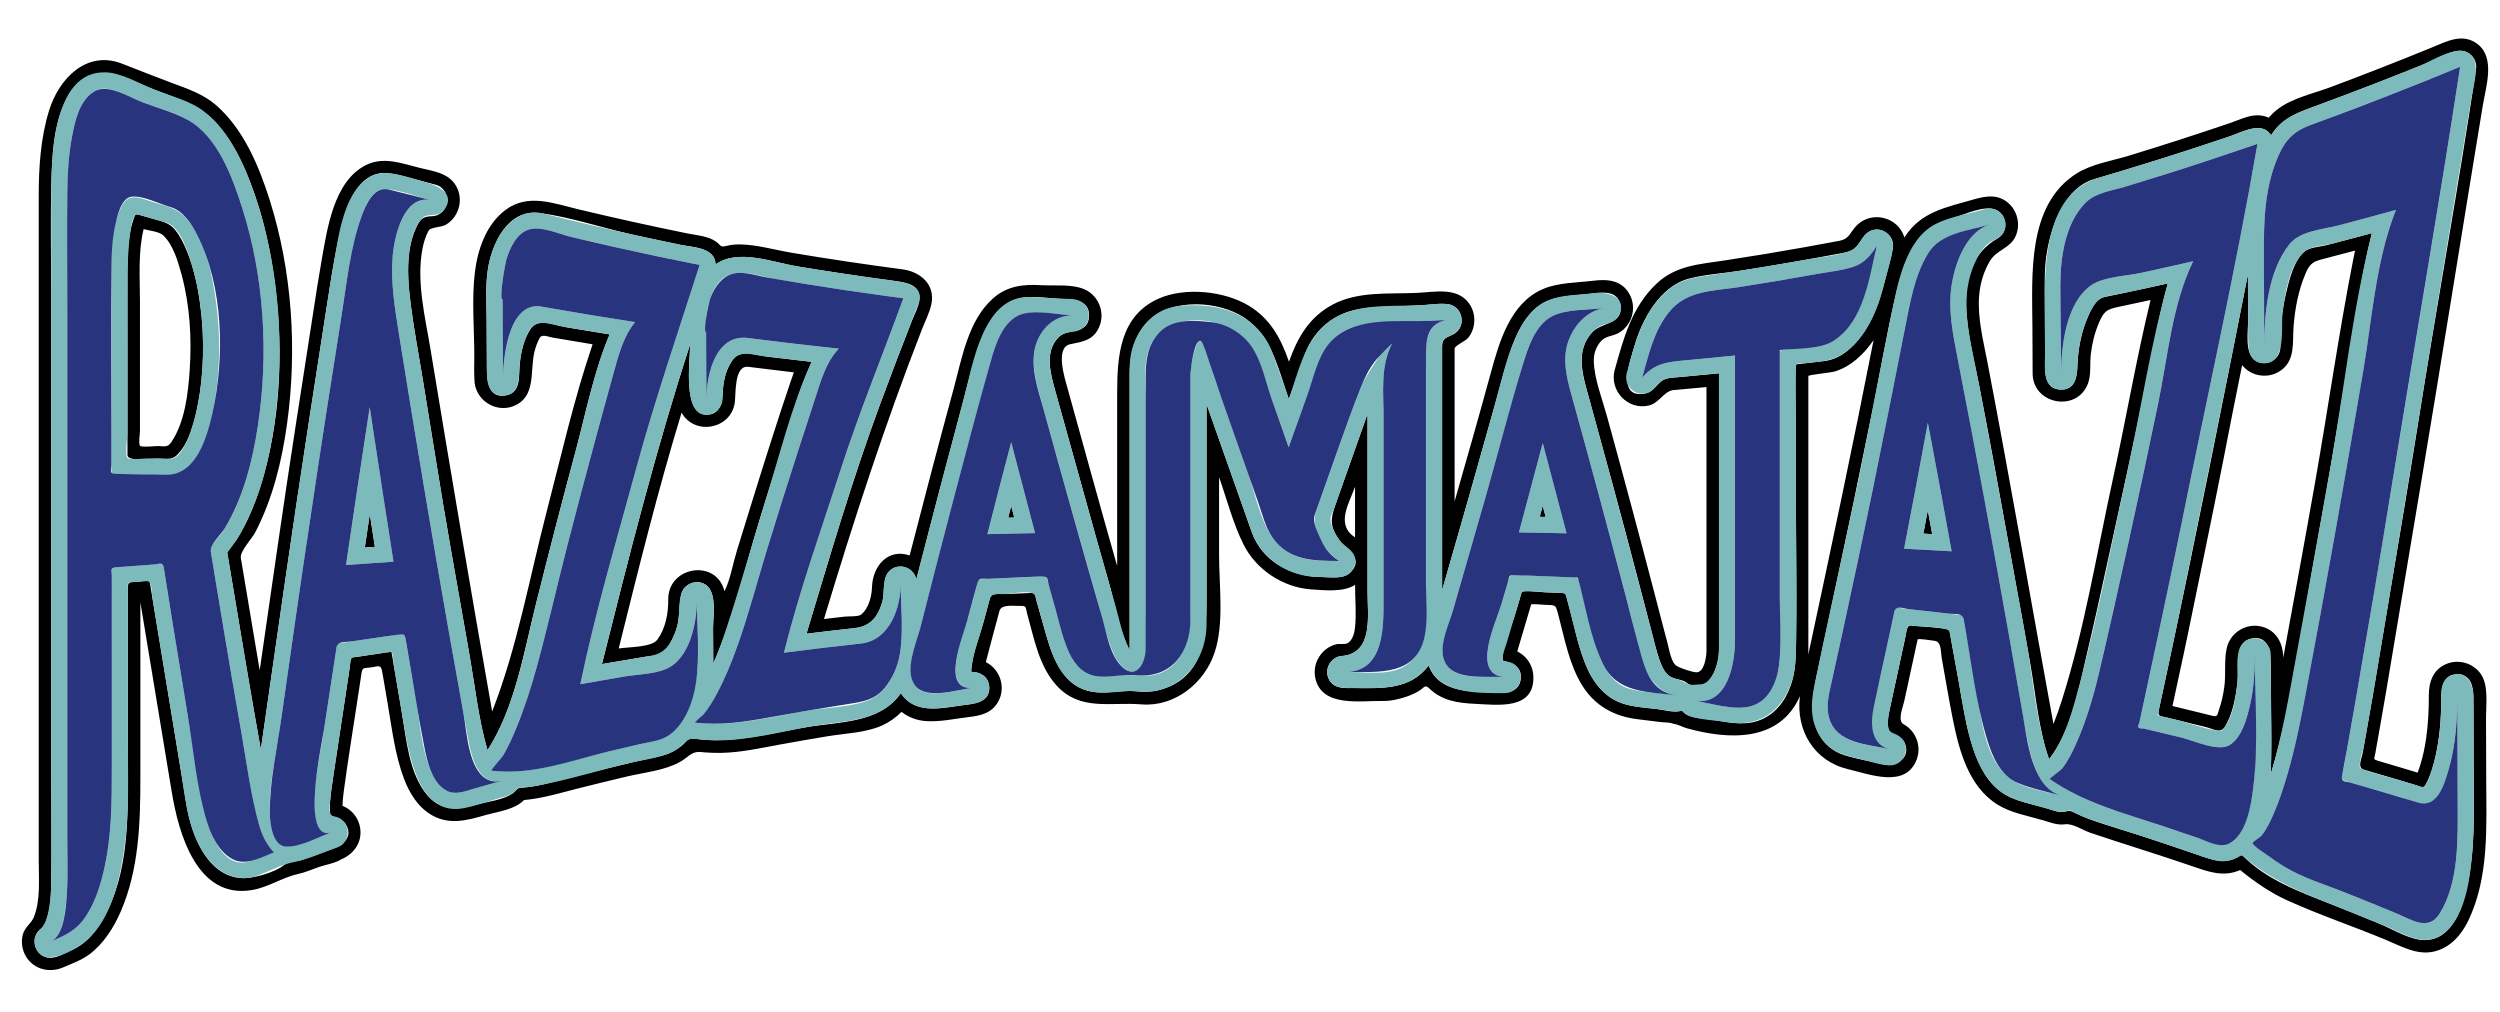
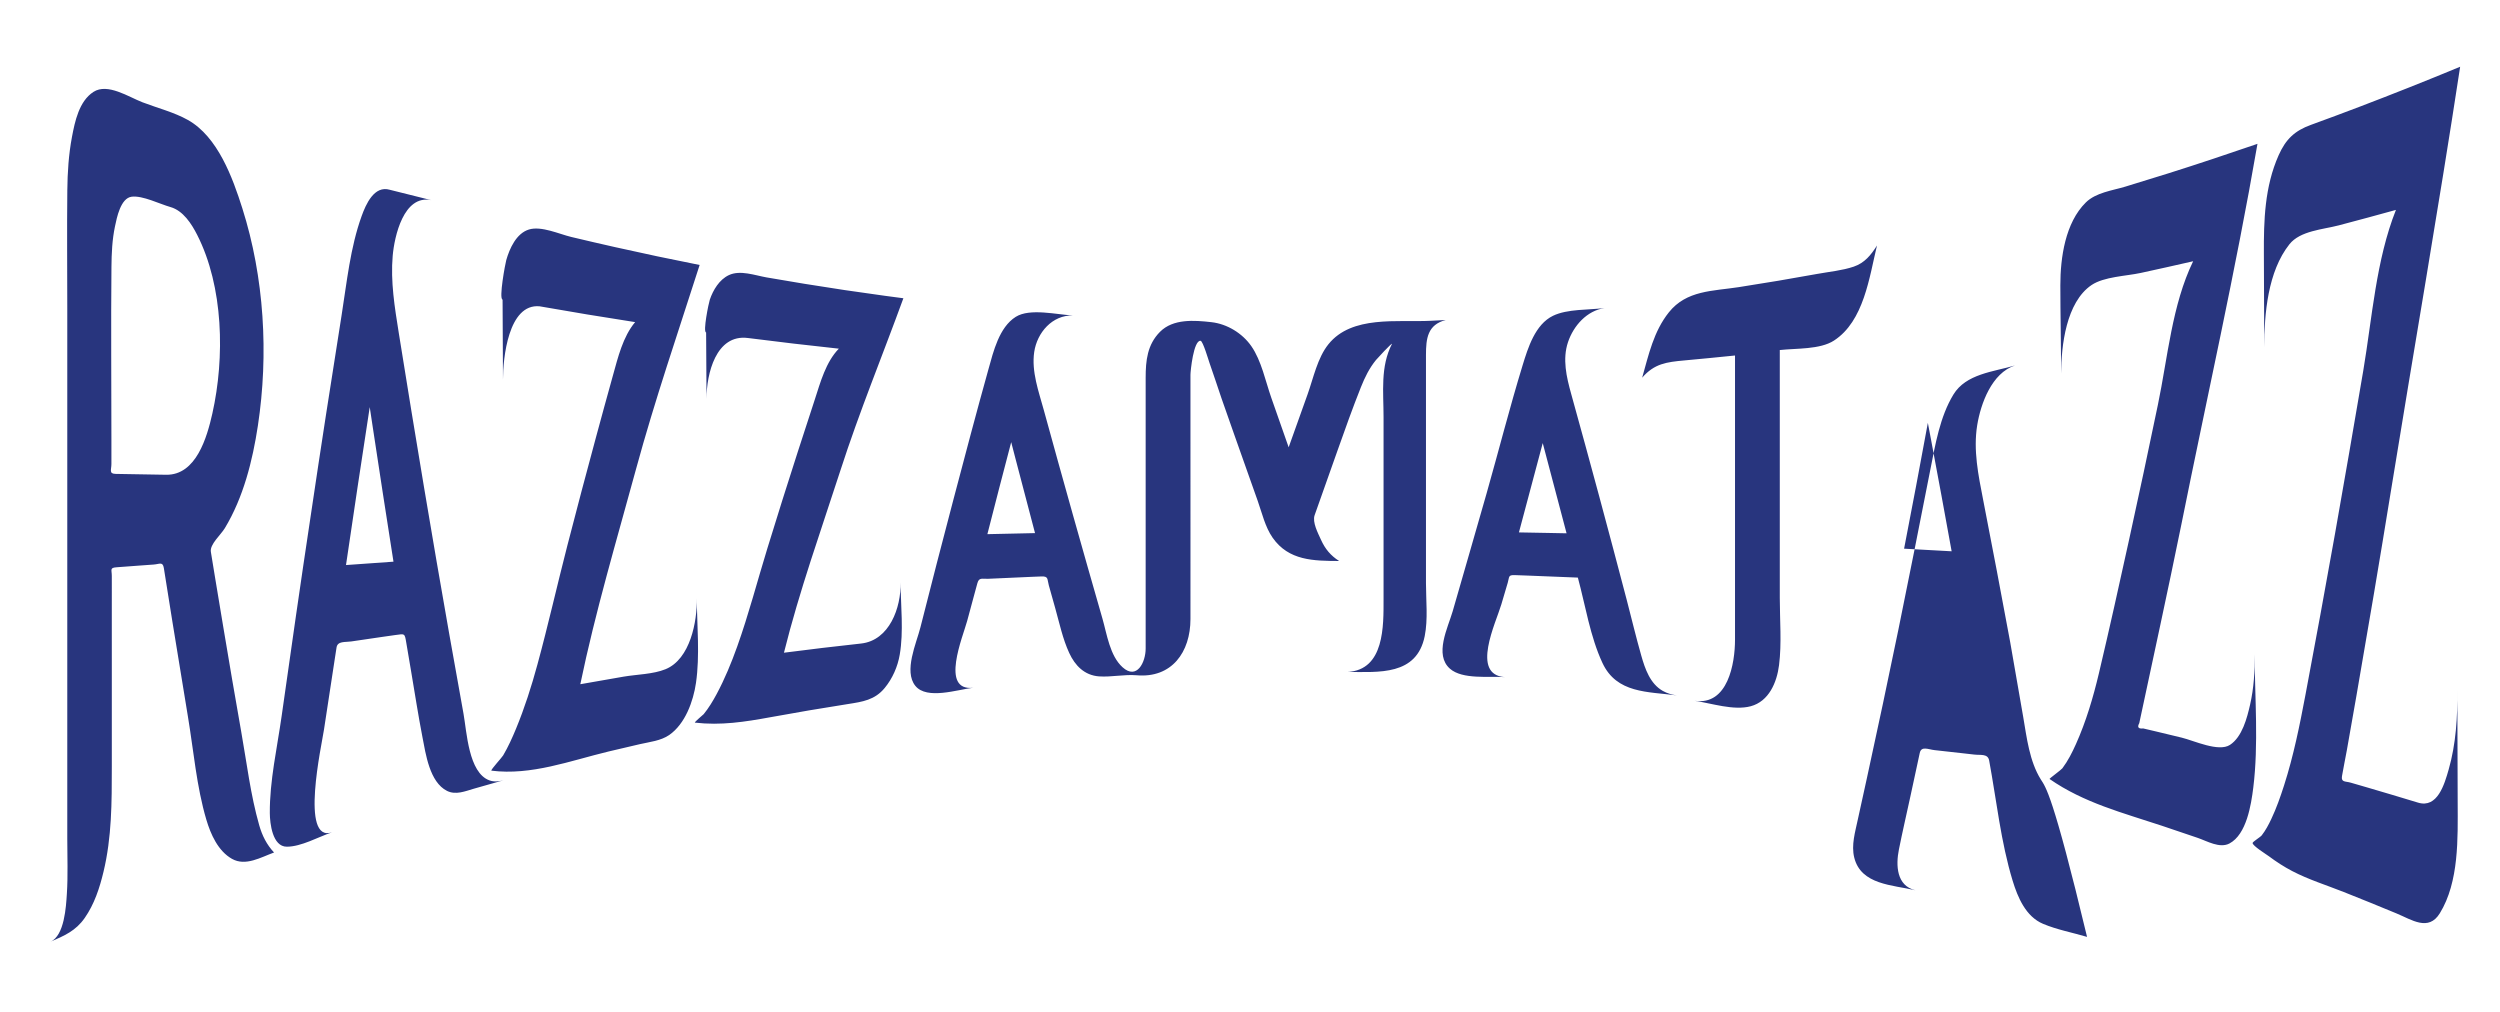
<svg xmlns="http://www.w3.org/2000/svg" version="1.1" id="Layer_1" x="0px" y="0px" width="200px" height="81px" viewBox="0 0 200 81" style="enable-background:new 0 0 200 81;" xml:space="preserve">
-   <path id="color3" d="M16.01,24.335c-0.189-1.425-0.498-2.856-1.037-4.193c-0.246-0.613-0.543-1.227-0.959-1.745  c-0.466-0.582-1.056-0.687-1.74-0.884c-0.326-0.094-0.653-0.188-0.98-0.282c-0.493-0.141-0.467-0.142-0.646,0.406  c-0.43,1.314-0.451,2.747-0.451,4.117c-0.009,2.206,0,4.413,0,6.619c0,2.68,0,5.359,0,8.038c0,0.551,1.978,0.266,2.437,0.274  c0.511,0.009,1.074,0.142,1.478-0.236c1.036-0.972,1.432-2.675,1.7-4.013C16.342,29.793,16.369,27.003,16.01,24.335 M15.178,29.567  c-0.127,1.903-0.382,4.188-1.477,5.815c-0.295,0.44-0.581,0.31-1.083,0.302c-0.199-0.004-1.295,0.122-1.421-0.024  c-0.129-0.147,0-0.983,0-1.167c0-1.022,0-2.043,0-3.065c0-2.408,0-4.817,0-7.225c0-1.927-0.167-4,0.293-5.875  c0.463,0.133,1.252,0.189,1.583,0.514c0.795,0.782,1.168,2.078,1.453,3.126C15.192,24.424,15.345,27.036,15.178,29.567   M29.583,41.124c0.137,0.874,0.273,1.75,0.409,2.625c-0.27,0.02-0.538,0.039-0.808,0.059C29.318,42.913,29.451,42.018,29.583,41.124   M64.929,28.948c-1.192-0.134-2.383-0.274-3.574-0.42c-0.822-0.101-2.043-0.588-2.654,0.155c-0.657,0.799-0.857,1.886-0.891,2.892  c-0.027,0.801-0.338,1.608-1.29,1.608c-1.943,0-1.304-4.384-1.311-5.626c-2.738,8.408-4.907,16.992-7.052,25.569  c1.165-0.202,2.329-0.399,3.496-0.591c0.501-0.081,1.075-0.063,1.46-0.436c0.43-0.419,0.712-1.009,0.924-1.56  c0.379-0.988,0.252-1.944,0.448-2.937c0.174-0.882,1.224-1.316,1.971-0.821c0.924,0.613,0.585,2.54,0.59,3.506  c0.006,0.935,0.011,1.869,0.017,2.804c1.674-3.827,2.614-8.025,3.858-12.015c0.396-1.268,0.784-2.539,1.188-3.804  C62.992,34.514,63.724,31.586,64.929,28.948 M63.258,30.506c-1.039,3.069-2.021,6.161-2.979,9.257  c-0.441,1.427-0.882,2.853-1.324,4.28c-0.311,1.005-0.531,2.328-0.996,3.257c-0.657-2.633-4.516-1.996-4.5,0.646  c0.008,1.121-0.202,2.305-0.874,3.231c-0.451,0.624-2.34,0.575-3.089,0.703c1.568-6.305,3.134-12.651,5.031-18.867  c1.057,1.882,3.991,1.308,4.258-0.831c0.092-0.737-0.054-2.979,1.083-2.835c1.212,0.155,2.426,0.302,3.64,0.443  C63.423,30.029,63.339,30.267,63.258,30.506 M80.897,40.469c0.082,0.31,0.163,0.62,0.244,0.929c-0.142,0.025-0.342,0.028-0.485,0.01  C80.737,41.095,80.816,40.783,80.897,40.469 M123.417,40.456c0.079,0.296,0.157,0.593,0.234,0.89  c-0.139,0.018-0.332,0.014-0.471-0.009C123.261,41.044,123.339,40.75,123.417,40.456 M154.225,40.818  c0.117,0.637,0.234,1.274,0.352,1.912c-0.236-0.014-0.473-0.027-0.709-0.04C153.986,42.065,154.105,41.442,154.225,40.818   M188.204,19.064c-0.692,0.184-1.386,0.368-2.08,0.548c-0.472,0.123-1.354,0.177-1.727,0.48c-0.897,0.727-1.257,2.311-1.514,3.371  c-0.339,1.411-0.455,2.865-0.455,4.313c0,1.011-1.168,1.628-2.003,1.066c-0.878-0.591-0.573-2.311-0.577-3.261  c-0.005-1.209-0.009-2.418-0.015-3.627c-2.078,10.544-4.18,21.092-6.432,31.601c-0.173,0.809-0.346,1.617-0.518,2.425  c-0.046,0.213-0.093,0.424-0.139,0.637c-0.165,0.754-0.021,0.636,0.7,0.809c1.015,0.242,2.028,0.493,3.04,0.744  c0.647,0.161,1.172,0.568,1.55-0.091c0.457-0.796,0.694-1.737,0.846-2.634c0.159-0.943,0.21-1.9,0.206-2.855  c-0.003-0.689,0.267-1.346,1.014-1.505c1.407-0.3,1.556,1.127,1.559,2.118c0.005,1.108,0.009,2.215,0.014,3.322  c0.007,1.821,0.077,3.654-0.031,5.472c1.793-5.93,2.563-12.264,3.681-18.347c0.843-4.58,1.622-9.172,2.391-13.766  c0.626-3.742,1.106-7.556,2.037-11.234C189.234,18.789,188.72,18.927,188.204,19.064 M188.253,20.781  c-1.149,5.869-1.992,11.806-3.027,17.697c-0.826,4.704-1.697,9.402-2.56,14.1c-0.003,0.015-0.006,0.031-0.011,0.047  c0-1.154-0.545-2.208-1.742-2.502c-1.205-0.297-2.46,0.461-2.759,1.666c-0.249,1.005-0.066,2.146-0.211,3.175  c-0.086,0.61-0.216,1.219-0.421,1.802c-0.141,0.399-0.088,0.61-0.518,0.503c-0.408-0.102-0.817-0.204-1.227-0.306  c-0.66-0.162-1.32-0.325-1.981-0.481c0.035-0.16,0.07-0.32,0.104-0.479c0.145-0.681,0.292-1.358,0.438-2.039  c0.221-1.031,0.452-2.063,0.663-3.099c0.961-4.715,1.953-9.421,2.88-14.142c0.491-2.504,0.973-5.009,1.488-7.508  c0.744,0.921,2.111,1.114,3.081,0.436c1.185-0.828,0.941-2.231,1.033-3.489c0.107-1.465,0.388-2.945,0.968-4.301  c0.377-0.883,0.688-0.96,1.6-1.196c0.784-0.203,1.568-0.409,2.353-0.618C188.352,20.291,188.302,20.536,188.253,20.781   M198.219,3.538c-1.209-0.944-2.5-0.215-3.72,0.282c-1.36,0.557-2.726,1.102-4.094,1.636c-1.321,0.517-2.648,1.024-3.976,1.521  c-1.378,0.515-3.056,0.865-4.232,1.771c-0.258,0.198-0.486,0.421-0.7,0.663c-0.309-0.133-0.645-0.197-0.981-0.187  c-0.714,0.023-1.439,0.39-2.107,0.617c-1.364,0.463-2.73,0.916-4.102,1.359c-1.324,0.427-2.651,0.844-3.982,1.251  c-1.368,0.418-2.985,0.662-4.205,1.432c-3.977,2.51-3.547,8.14-3.528,12.228c0.006,1.257,0.012,2.515,0.018,3.773  c0.013,2.462,3.523,3.131,4.417,0.824c0.282-0.728,0.146-1.6,0.236-2.367c0.101-0.875,0.314-1.732,0.662-2.542  c0.376-0.871,0.601-1.049,1.507-1.239c0.872-0.184,1.741-0.369,2.61-0.558c-1.136,4.699-1.949,9.48-2.985,14.204  c-1.297,5.912-2.282,12.071-4.117,17.844c-0.2,0.63-0.419,1.254-0.664,1.868c-1.767-9.653-3.433-19.323-5.285-28.96  c-0.333-1.735-0.8-3.519-0.661-5.299c0.076-0.973,0.366-1.956,0.871-2.793c0.533-0.886,1.608-0.985,2.048-1.975  c0.381-0.855,0.19-1.884-0.473-2.545c-0.836-0.833-1.839-0.696-2.869-0.396c-2.186,0.637-4.254,0.973-5.555,3.048  c-0.476-1.621-2.569-2.171-3.78-0.998c-0.569,0.551-0.581,1.102-1.409,1.261c-0.933,0.178-1.866,0.35-2.8,0.517  c-2.123,0.38-4.251,0.733-6.383,1.056c-2.013,0.306-3.907,0.391-5.462,1.863c-1.977,1.869-2.634,4.369-3.337,6.882  c-0.464,1.663,1.055,3.279,2.749,2.855c0.8-0.2,1.141-1.07,1.874-1.219c0.905-0.081,1.809-0.162,2.713-0.25  c0,5.093,0,10.185,0,15.278c0,1.943,0,3.885,0,5.825c0,0.491-0.182,1.748-0.822,1.716c-0.344-0.018-1.22-0.315-1.54-0.494  c-0.459-0.26-0.62-1.332-0.74-1.782c-0.326-1.216-0.637-2.436-0.954-3.652c-1.274-4.88-2.577-9.752-3.919-14.615  c-0.38-1.377-1.003-2.923-1.039-4.364c-0.013-0.577,0.18-1.121,0.556-1.563c0.387-0.454,0.943-0.401,1.433-0.679  c1.073-0.609,1.47-2.012,0.872-3.094c-0.625-1.132-1.748-1.226-2.899-1.083c-1.308,0.162-2.818,0.142-4.038,0.669  c-2.633,1.138-3.501,4.273-4.188,6.793c-0.929,3.405-1.898,6.8-2.871,10.193c0-4.075,0-8.149,0-12.225  c0-0.234,0.878-0.599,1.084-0.858c0.641-0.802,0.662-1.969,0.046-2.793c-0.954-1.274-2.7-0.877-4.069-0.809  c-2.262,0.113-4.766-0.161-6.824,0.943c-1.88,1.008-2.802,2.633-3.487,4.565c-0.648-1.854-1.474-3.431-3.225-4.486  c-1.939-1.168-5.054-1.495-7.164-0.578c-3.167,1.376-3.356,4.671-3.356,7.617c0,4.598,0,9.194,0,13.792  c-1.357-4.738-2.654-9.493-3.976-14.24c-0.22-0.791-1.011-3.256,0.231-3.506c1.005-0.202,1.853-0.315,2.314-1.394  c0.486-1.136-0.048-2.493-1.178-2.992c-0.996-0.44-2.417-0.272-3.489-0.334c-1.451-0.086-2.727,0.065-3.855,1.077  c-1.973,1.77-2.461,4.752-3.124,7.191c-1.208,4.442-2.377,8.894-3.525,13.353c-1.749-0.588-2.922,0.854-3.006,2.434  c-0.013,0.775-0.243,1.789-0.882,2.302c-0.212,0.174-1.019,0.126-1.304,0.158c-0.554,0.063-1.108,0.129-1.661,0.191  c2.36-7.824,4.871-15.569,7.843-23.187c0.253-0.648,0.608-1.326,0.749-2.007c0.331-1.584-0.9-2.594-2.317-2.78  c-2.963-0.39-5.918-0.831-8.865-1.327c-1.348-0.226-2.774-0.648-4.142-0.668c-0.365-0.005-0.729,0.035-1.083,0.123  c-0.521,0.13-0.406-0.049-0.81-0.337c-0.655-0.466-1.557-0.512-2.324-0.668c-2.922-0.593-5.833-1.239-8.733-1.933  c-1.946-0.465-3.979-1.282-5.777,0.044c-1.554,1.146-2.247,3.163-2.47,5.007c-0.257,2.137-0.055,4.429-0.044,6.583  c0.003,0.664-0.033,1.34,0.01,2.003c0.008,1.577,1.649,2.689,3.114,2.118c1.868-0.728,1.3-2.826,1.692-4.375  c0.096-0.375,0.227-0.743,0.414-1.083c0.184-0.334,0.687-0.088,1.021-0.03c1.07,0.184,2.14,0.363,3.211,0.539  c-1.484,4.356-2.515,8.926-3.673,13.383c-1.382,5.318-2.356,10.873-4.362,15.993c-1.696-9.622-3.328-19.249-4.917-28.891  c-0.434-2.633-1.164-5.494-0.656-8.139c0.098-0.505,0.251-1.015,0.506-1.465c0.133-0.233,1.038-0.256,1.351-0.438  c1.051-0.613,1.439-1.988,0.86-3.059c-0.597-1.105-1.85-1.226-2.949-1.5c-1.424-0.354-2.881-0.929-4.294-0.219  c-2.579,1.294-3.092,5.09-3.544,7.617c-0.24,1.343-0.444,2.694-0.652,4.042c-0.468,3.018-0.936,6.037-1.403,9.054  c-1.017,6.561-1.947,13.135-2.898,19.705c-0.43-2.56-0.86-5.118-1.289-7.678c-0.074-0.44-0.148-0.882-0.222-1.322  c-0.085-0.509,0.903-1.555,1.153-2.037c1.397-2.686,2.135-5.706,2.547-8.69c0.816-5.924,0.415-12.205-1.396-17.918  c-0.858-2.712-2.086-5.648-4.278-7.563c-1.031-0.902-2.263-1.301-3.521-1.776c-1.333-0.503-2.661-1.017-3.986-1.54  C6.928,3.976,4.716,6.29,3.928,8.835c-0.679,2.193-0.83,4.537-0.83,6.82c0,0.979,0,1.959,0,2.938c0,5.276,0,10.551,0,15.826  c0,11.468,0,22.936,0,34.405c0,1.482,0.163,3.188-0.397,4.559c-0.208,0.511-0.721,0.787-0.876,1.384  c-0.156,0.596-0.06,1.239,0.261,1.765c0.636,1.044,1.906,1.321,2.985,0.851c0.688-0.3,1.426-0.56,2.037-1.005  c1.166-0.85,1.984-2.152,2.551-3.458c1.461-3.362,1.571-7.11,1.571-10.718c0-3.121,0-6.241,0-9.362c0-1.553,0-3.106,0-4.658  c0.834,5.048,1.669,10.096,2.504,15.143c0.553,3.344,2.01,8.643,6.449,7.875c1.287-0.223,2.424-1.011,3.663-1.281  c0.583-0.127,1.128-0.371,1.689-0.566c0.518-0.18,1.299-0.299,1.753-0.601c0.962-0.398,1.631-1.261,1.545-2.342  c-0.045-0.571-0.31-1.119-0.733-1.506c-0.205-0.188-0.444-0.337-0.702-0.439c0.012-0.387,0.05-0.772,0.102-1.155  c0.355-2.635,0.787-5.26,1.184-7.889c0.079-0.523,0.158-1.047,0.237-1.571c0.075-0.5,0.219-0.377,0.76-0.457  c0.674-0.099,0.793-0.262,0.911,0.43c0.14,0.819,0.28,1.639,0.42,2.457c0.343,2.006,0.581,4.071,1.296,5.986  c0.445,1.191,1.148,2.347,2.292,2.976c1.398,0.771,2.79,0.381,4.223-0.031c0.992-0.286,2.35-0.427,3.097-1.207  c1.477-0.129,2.891-0.566,4.32-0.928c1.288-0.325,2.577-0.64,3.869-0.946c1.401-0.333,3.031-0.474,4.3-1.18  c0.625-0.347,0.904-0.859,1.631-0.79c0.587,0.057,1.172,0.082,1.763,0.067c1.548-0.041,3.056-0.386,4.574-0.661  c1.29-0.234,2.581-0.459,3.874-0.673c1.412-0.231,3.025-0.268,4.337-0.864c0.576-0.263,1.085-0.631,1.531-1.075  c0.565,0.427,1.211,0.675,1.918,0.73c1.151,0.089,2.348-0.19,3.489-0.323c0.959-0.112,1.841-0.323,2.343-1.252  c0.61-1.125,0.144-2.573-1.003-3.139c0.355-1.366,0.721-2.73,1.091-4.093c0.157-0.575,1.17-0.381,1.732-0.404  c0.449-0.021,0.363,0.193,0.478,0.604c0.555,1.97,0.935,4.192,2.35,5.754c1.894,2.089,4.331,1.313,6.783,1.518  c2.678,0.226,5.062-1.699,5.873-4.159c0.769-2.335,0.353-5.315,0.353-7.767c0-2.083-0.001-4.164,0-6.246  c0.626,1.769,1.112,3.683,1.948,5.366c1.007,2.026,3.158,3.453,5.414,3.606c1.056,0.072,2.603,0.248,3.516-0.364  c0,1.111,0.114,2.282,0,3.388c-0.035,0.416-0.192,1.084-0.62,1.291c-0.211,0.103-0.647,0.02-0.877,0.076  c-1.182,0.292-1.938,1.509-1.685,2.698c0.511,2.382,3.637,1.805,5.426,1.839c0.631,0.013,1.351-0.162,1.943-0.371  c0.33-0.116,0.648-0.265,0.948-0.446c0.384-0.231,0.443-0.536,0.801-0.188c1.012,0.985,2.287,1.171,3.637,1.233  c1.8,0.081,4.829,0.54,4.688-2.252c-0.027-0.544-0.256-1.068-0.634-1.464c-0.187-0.193-0.407-0.354-0.649-0.473  c0.079-0.268,0.157-0.536,0.235-0.806c0.213-0.724,0.428-1.447,0.643-2.171c0.075-0.259,0.152-0.518,0.229-0.775  c0.022-0.077,0.935,0.015,1.101,0.021c0.886,0.036,0.849-0.043,1.071,0.795c0.507,1.905,0.864,3.959,1.913,5.653  c1.003,1.619,2.543,2.476,4.408,2.7c0.624,0.077,1.249,0.155,1.873,0.234c0.266,0.034,0.753,0.013,0.988,0.13  c0.438,0.057,0.689,0.248,1.118,0.368c3.346,0.928,7.397,1.119,9.031-2.568c-0.338,2.74,1.129,5.191,3.857,5.838  c1.739,0.413,4.617,1.552,5.488-0.785c0.394-1.056-0.06-2.275-1.051-2.811c-0.518-0.28-0.058-1.338,0.063-1.896  c0.316-1.452,0.631-2.904,0.944-4.356c0.039-0.179,0.077-0.357,0.116-0.533c0.02-0.096,1.183,0.09,1.335,0.107  c0.6,0.067,0.496,0.859,0.596,1.407c0.294,1.618,0.56,3.247,0.883,4.859c0.499,2.505,1.264,5.404,3.581,6.844  c1.073,0.666,2.422,0.893,3.622,1.246c0.576,0.17,1.164,0.414,1.776,0.326c0.611-0.086,1.409,0.469,2.007,0.672  c2.73,0.927,5.494,1.757,8.222,2.699c1.28,0.442,2.462,0.871,3.781,0.288c1.16,0.946,2.4,1.808,3.768,2.427  c2.564,1.163,5.265,2.07,7.867,3.15c1.227,0.511,2.488,1.257,3.863,0.946c1.294-0.294,2.2-1.319,2.753-2.475  c1.676-3.493,1.445-7.55,1.433-11.33c-0.005-1.624-0.011-3.249-0.016-4.873c-0.003-1.093,0.222-2.625-0.426-3.54  c-0.6-0.85-1.736-1.189-2.704-0.808c-1.086,0.429-1.448,1.437-1.445,2.517c0.004,1.152-0.053,2.309-0.217,3.45  c-0.097,0.684-0.234,1.362-0.435,2.023c-0.072,0.243-0.152,0.484-0.246,0.72c-0.431-0.131-0.862-0.26-1.293-0.389  c-0.609-0.183-1.22-0.363-1.83-0.542c-0.469-0.136-0.345-0.141-0.269-0.565c0.126-0.708,0.251-1.416,0.376-2.122  c0.165-0.942,0.334-1.883,0.491-2.826c0.922-5.506,1.844-11.012,2.765-16.517c1.693-10.118,3.3-20.252,4.969-30.374  C198.866,6.953,199.643,4.651,198.219,3.538 M143.724,29.143c-0.192,0.021-0.055,4.458-0.055,4.798c0,3.305,0,6.61,0,9.916  c0,2.537,0,5.074,0,7.61c0,1.126-0.023,2.245-0.395,3.327c-0.444,1.302-1.302,2.425-2.642,2.874  c-1.261,0.423-2.549,0.08-3.817-0.117c-0.721-0.113-1.767-0.064-2.261-0.706c-0.61,0.209-1.388-0.046-2.013-0.126  c-1.039-0.133-2.159-0.153-3.125-0.594c-1.106-0.504-1.879-1.465-2.385-2.546c-0.684-1.469-0.996-3.114-1.412-4.676  c-0.129-0.483-0.257-0.969-0.387-1.454c-0.577-0.026-1.156-0.047-1.732-0.071c-0.177-0.007-1.714-0.176-1.765-0.004  c-0.167,0.565-0.334,1.127-0.499,1.691c-0.329,1.114-1.118,2.65-1.018,3.783c0.748,0.209,1.517,0.432,1.444,1.415  c-0.08,1.079-1.06,1.211-1.914,1.15c-1.992-0.14-4.59,0.112-5.455-2.172c-1.485,1.953-3.706,1.82-5.91,1.805  c-0.734-0.006-1.577,0.107-2.022-0.619c-0.521-0.846,0.112-1.957,1.1-1.957c2.422-0.306,1.941-3.278,1.941-5.088  c0-4.757,0-9.513,0-14.271c-0.857,2.425-1.714,4.851-2.572,7.275c-0.396,1.123-0.461,1.743,0.325,2.835  c0.547,0.77,1.959,1.362,0.94,2.512c-0.549,0.619-1.56,0.435-2.296,0.431c-2.43-0.011-4.809-1.192-5.664-3.61  c-0.311-0.88-0.622-1.759-0.932-2.639c-0.863-2.442-1.726-4.884-2.589-7.326c-0.03-0.085-0.06-0.17-0.09-0.256  c0,5.147,0,10.294,0,15.441c0,2.957-0.132,6.313-3.554,7.365c-0.814,0.251-1.511,0.22-2.335,0.15  c-1.076-0.092-2.153,0.239-3.233,0.056c-2.584-0.44-3.304-3.099-3.912-5.258c-0.2-0.71-0.4-1.419-0.6-2.128  c-0.029-0.103-0.065-0.46-0.15-0.532c-0.665,0.025-1.332,0.056-1.998,0.085c-0.227,0.012-1.438-0.05-1.491,0.148  c-0.178,0.654-0.356,1.31-0.533,1.966c-0.349,1.293-0.975,2.772-1.024,4.12c0.707,0,1.353,0.36,1.44,1.131  c0.124,1.102-0.86,1.388-1.725,1.489c-1.814,0.211-4.13,0.931-5.343-0.914c-1.672,2.438-5.008,2.281-7.651,2.736  c-2.78,0.477-5.57,1.252-8.409,0.962c-0.193-0.021-0.385-0.042-0.577-0.063c-0.422-0.053-0.441,0.174-0.76,0.453  c-0.499,0.441-1.091,0.771-1.744,0.915c-1.446,0.323-2.889,0.659-4.329,1.007c-1.325,0.318-2.647,0.651-3.967,0.993  c-0.648,0.169-1.292,0.344-1.954,0.45c-0.286,0.043-0.574,0.078-0.862,0.104c-0.529,0.048-0.35,0.099-0.739,0.414  c-0.708,0.574-2.181,0.722-3.047,0.973c-1.474,0.428-2.854,0.447-3.903-0.85c-1.421-1.758-1.612-4.399-1.977-6.542  c-0.245-1.433-0.488-2.865-0.733-4.296c-0.03-0.176-0.06-0.352-0.09-0.526c-0.015-0.089-1.132,0.122-1.283,0.146  c-0.649,0.094-1.297,0.19-1.946,0.285c-0.098,0.099-0.089,0.589-0.108,0.72c-0.1,0.662-0.2,1.323-0.3,1.985  c-0.247,1.639-0.495,3.276-0.742,4.914c-0.148,0.981-0.305,1.959-0.438,2.941c-0.087,0.639-0.154,1.3-0.094,1.944  c0.023,0.236,0.981,0.388,1.23,0.788c0.867,1.395-0.861,1.956-1.827,2.287c-0.566,0.196-1.125,0.417-1.694,0.605  c-0.452,0.149-1.028,0.089-1.373,0.383c-0.733,0.625-2.569,1.141-3.493,1.065c-2.728-0.225-3.947-3.502-4.325-5.789  c-0.339-2.055-0.677-4.11-1.017-6.165c-0.519-3.15-1.038-6.301-1.557-9.451c-0.125-0.764-0.252-1.527-0.377-2.291  c-0.032-0.19-0.821-0.016-0.983-0.004c-0.66,0.048-0.77-0.08-0.77,0.579c0,4.581,0.002,9.161,0,13.742  c-0.001,4.256,0.186,9.011-2.071,12.794c-0.577,0.968-1.331,1.863-2.382,2.322c-0.515,0.223-1.155,0.643-1.74,0.643  c-1.284,0-1.752-1.756-0.646-2.397c0.651-0.938,0.683-2.382,0.704-3.479c0.057-2.972,0.003-5.949,0.003-8.921  c0-12.654,0-25.31,0-37.964c0-3.074-0.07-6.159,0.013-9.232C4.178,12.139,4.3,8.635,6.195,6.747C7.244,5.7,8.439,5.649,9.745,6.163  c1.317,0.517,2.637,1.028,3.961,1.525c1.426,0.538,2.63,1.049,3.66,2.224c0.935,1.067,1.633,2.332,2.21,3.621  c1.204,2.7,1.912,5.617,2.332,8.536c0.757,5.26,0.625,10.821-0.808,15.959c-0.338,1.21-0.757,2.402-1.294,3.539  c-0.274,0.58-0.58,1.145-0.929,1.685c-0.089,0.137-0.723,0.814-0.695,0.977c0.128,0.761,0.255,1.521,0.383,2.283  c0.753,4.486,1.496,8.976,2.3,13.454c1.287-8.892,2.537-17.792,3.914-26.672c0.448-2.891,0.896-5.782,1.344-8.673  c0.263-1.691,0.514-3.388,0.867-5.063c0.435-2.059,1.294-6.139,4.211-5.684c1.21,0.188,2.418,0.601,3.609,0.892  c1.418,0.348,1.183,2.504-0.277,2.534c-0.685,0.014-0.911,0.223-1.221,0.868c-0.285,0.589-0.458,1.228-0.553,1.874  c-0.212,1.446-0.08,2.932,0.108,4.373c0.269,2.061,0.656,4.11,0.993,6.162c0.739,4.482,1.434,8.975,2.223,13.449  c0.497,2.816,0.993,5.634,1.49,8.45c0.437,2.482,0.72,5.117,1.428,7.539c2.176-3.368,2.885-7.733,3.843-11.563  c0.568-2.271,1.148-4.537,1.734-6.804c0.485-1.88,0.992-3.754,1.492-5.63c0.817-3.065,1.454-6.343,2.703-9.265  c-1.154-0.183-2.307-0.374-3.458-0.57c-0.884-0.15-2.253-0.782-2.844,0.089c-0.577,0.85-0.806,1.913-0.897,2.92  c-0.084,0.913,0.121,2.185-1.073,2.432c-1.442,0.298-1.546-1.184-1.551-2.17c-0.006-1.322-0.013-2.645-0.02-3.967  c-0.007-1.3-0.1-2.601,0.094-3.893c0.315-2.094,1.587-4.891,4.15-4.555c2.491,0.327,5.014,1.199,7.471,1.74  c1.259,0.278,2.52,0.545,3.783,0.804c0.993,0.203,2.773,0.2,2.822,1.574c1.787-1.282,4.553-0.171,6.521,0.155  c2.517,0.414,5.039,0.793,7.566,1.133c0.955,0.128,2.389,0.229,2.211,1.586c-0.072,0.548-0.404,1.138-0.604,1.651  c-0.875,2.235-1.734,4.477-2.564,6.729c-2.211,5.996-4.018,12.17-5.859,18.288c1.278-0.155,2.557-0.307,3.837-0.447  c1.246-0.137,1.853-0.849,2.215-2.053c0.251-0.837-0.075-2.084,0.743-2.654c0.749-0.519,1.822-0.08,1.991,0.819  c1.194-4.637,2.411-9.266,3.649-13.891c0.479-1.789,0.883-3.635,1.566-5.36c0.444-1.122,1.076-2.274,2.15-2.903  c1.215-0.712,2.743-0.38,4.079-0.31c0.966,0.051,2.427,0.017,2.375,1.391c-0.057,1.502-1.675,0.926-2.427,1.678  c-1.163,1.165-0.658,2.931-0.269,4.328c1.086,3.901,2.173,7.803,3.26,11.704c0.315,1.13,0.637,2.257,0.959,3.384  c0.513,1.791,0.863,3.98,1.724,5.626c0-4.731,0-9.46,0-14.19c0-2.598,0-5.195,0-7.793c0-1.486,0.252-2.885,1.235-4.066  c1.688-2.027,5.307-1.975,7.487-0.813c2.573,1.371,3.128,4.259,4.013,6.788c0.419-1.175,0.839-2.351,1.258-3.526  c0.371-1.042,0.997-1.937,1.876-2.615c1.353-1.043,2.811-1.185,4.46-1.246c1.033-0.036,2.067-0.085,3.1-0.136  c0.66-0.034,1.422-0.185,2.08-0.074c1.202,0.203,1.448,1.885,0.352,2.421c-0.533,0.26-0.863,0.298-0.863,0.932  c0,5.213,0,10.426,0,15.639c0,1.296,0,2.592,0,3.887c1.472-5.076,2.913-10.162,4.338-15.252c0.418-1.491,0.776-3.014,1.336-4.458  c0.439-1.134,1.039-2.284,2.033-3.027c1.125-0.841,2.637-0.799,3.974-0.963c0.962-0.118,2.398-0.41,2.587,0.955  c0.205,1.462-1.524,1.32-2.247,2.094c-1.404,1.502-0.77,3.466-0.289,5.208c1.344,4.872,2.673,9.747,3.95,14.636  c0.375,1.438,0.752,2.876,1.127,4.315c0.171,0.652,0.325,1.313,0.542,1.954c0.158,0.468,0.352,0.991,0.731,1.328  c0.451,0.4,1.101,0.266,1.549,0.664c0.227,0.204,0.961,0.23,1.296,0.074c0.52-0.23,0.837-0.896,1.001-1.4  c0.15-0.458,0.222-0.94,0.222-1.42c0-0.786,0-1.572,0-2.358c0-6.568,0-13.135,0-19.703c-1.073,0.106-2.146,0.207-3.221,0.305  c-0.453,0.041-1,0.029-1.382,0.321c-0.447,0.343-0.702,0.88-1.304,0.993c-2.36,0.442-1.16-2.727-0.872-3.753  c0.604-2.156,2.049-4.843,4.401-5.448c1.331-0.343,2.782-0.42,4.141-0.635c1.399-0.218,2.797-0.451,4.193-0.694  c1.207-0.21,2.413-0.43,3.617-0.658c0.485-0.092,1.029-0.145,1.389-0.523c0.347-0.364,0.533-0.898,0.953-1.186  c0.951-0.654,2.249,0.241,1.976,1.363c-0.074,0.538-0.265,1.083-0.395,1.611c-0.457,1.861-0.935,3.698-2.083,5.279  c-0.715,0.981-1.717,1.888-2.97,2.041C145.216,28.966,144.469,29.054,143.724,29.143 M108.403,38.942c0,1.348,0,2.695,0,4.043  C106.819,41.978,107.935,40.261,108.403,38.942 M144.668,52.214c0-4.348,0-8.695,0-13.042c0-2.529,0-5.058,0-7.586  c0-0.503,0-1.005,0-1.508c0-0.086,1.851-0.283,2.058-0.343c1.339-0.388,2.388-1.402,3.16-2.526  c-1.646,8.405-3.424,16.778-5.221,25.152C144.666,52.312,144.667,52.264,144.668,52.214 M198.084,5.529  c-1.404,9.444-3.137,18.843-4.628,28.275c-0.878,5.551-1.834,11.09-2.762,16.633c-0.299,1.784-0.587,3.571-0.898,5.354  c-0.256,1.471-0.516,2.94-0.775,4.408c-0.089,0.497-0.458,1.219,0.078,1.374c1.408,0.409,2.814,0.826,4.217,1.252  c0.355,0.107,0.523,0.313,0.742-0.061c0.136-0.233,0.241-0.483,0.335-0.736c0.257-0.686,0.436-1.399,0.57-2.117  c0.256-1.363,0.347-2.765,0.343-4.149c-0.003-0.852,0.203-1.815,1.273-1.823c1.146,0.013,1.293,1.042,1.296,1.938  c0.009,2.715,0.018,5.43,0.027,8.145c0.005,1.596,0.001,3.19-0.188,4.779c-0.246,2.076-0.903,6.404-3.732,6.404  c-1.212,0-2.602-0.892-3.707-1.345c-1.281-0.527-2.566-1.044-3.857-1.552c-2.517-0.991-5.158-1.941-7.088-3.942  c-1.164,0.878-2.329,0.429-3.572,0.001c-1.426-0.491-2.854-0.976-4.286-1.443c-1.311-0.426-2.637-0.814-3.941-1.258  c-0.566-0.193-1.117-0.428-1.653-0.69c-0.477-0.235-0.461-0.014-0.949-0.014c-0.406,0-0.834-0.193-1.219-0.306  c-1.087-0.32-2.339-0.517-3.315-1.101c-1.326-0.791-2.064-2.229-2.537-3.646c-0.605-1.833-0.867-3.758-1.21-5.651  c-0.234-1.287-0.469-2.573-0.702-3.859c-0.029-0.157-2.773-0.32-3.069-0.354c-0.374-0.044-0.384,0.625-0.459,0.975  c-0.325,1.501-0.651,3.003-0.977,4.505c-0.102,0.468-0.209,0.937-0.303,1.407c-0.087,0.438-0.247,1.193,0.042,1.592  c0.31,0.449,0.975,0.313,1.222,0.97c0.423,1.118-0.572,1.702-1.504,1.702c-1.028-0.242-2.078-0.424-3.094-0.706  c-2.95-0.812-3.064-3.734-2.52-6.233c0.488-2.255,0.968-4.512,1.453-6.768c1.045-4.874,2.063-9.751,3.057-14.636  c0.583-2.863,1.069-5.752,1.716-8.603c0.597-2.63,1.401-5.853,4.319-6.669c1-0.279,2.436-1.012,3.475-0.897  c1.209,0.133,1.555,1.793,0.495,2.395c-4.029,2.284-2.165,8.108-1.462,11.77c0.402,2.087,0.808,4.174,1.188,6.266  c0.783,4.306,1.568,8.611,2.353,12.918c0.194,1.069,0.384,2.14,0.571,3.211c0.427,2.456,0.649,5.146,1.477,7.496  c1.643-2.09,2.316-5.226,2.871-7.76c0.321-1.402,0.657-2.802,0.966-4.206c0.575-2.622,1.15-5.244,1.726-7.865  c0.933-4.253,1.857-8.509,2.703-12.78c0.363-1.831,0.729-3.659,1.237-5.456c-1.196,0.271-2.398,0.527-3.599,0.781  c-0.556,0.118-1.113,0.234-1.669,0.35c-0.573,0.234-0.925,1.074-1.151,1.599c-0.523,1.21-0.762,2.517-0.815,3.831  c-0.035,0.879-0.146,1.935-1.298,1.935c-1.482,0-1.286-1.654-1.292-2.651c-0.006-1.389-0.013-2.778-0.02-4.166  c-0.007-1.474-0.075-2.926,0.203-4.389c0.403-2.116,1.438-4.957,3.742-5.63c2.5-0.734,4.989-1.503,7.469-2.304  c1.133-0.368,2.264-0.742,3.392-1.125c0.969-0.328,2.559-1.256,3.296-0.079c0.915-1.461,2.254-1.858,3.799-2.429  c1.514-0.559,3.022-1.13,4.527-1.712c1.514-0.588,3.022-1.187,4.527-1.799c0.683-0.277,1.563-0.854,2.314-0.831  C197.61,4.078,198.196,4.779,198.084,5.529" />
-   <path id="color2" style="fill:#7CBABC;" d="M17.277,31.481c0.339-2.413,0.331-4.901,0.007-7.316  c-0.298-2.228-0.827-4.774-2.268-6.571c-0.713-0.889-1.593-1.087-2.642-1.387c-0.957-0.274-2.01-0.887-2.612,0.221  c-1.037,1.91-0.851,4.41-0.851,6.502c0,4.6,0,9.201,0,13.802c0,0.258,0,0.517,0,0.775c0,0.594,0.161,0.402,0.667,0.412  c0.564,0.01,1.128,0.02,1.693,0.029c0.983,0.017,2.41,0.301,3.284-0.228C16.459,36.567,16.995,33.489,17.277,31.481 M16.175,29.634  c-0.093,1.396-0.292,2.798-0.694,4.14c-0.204,0.683-0.854,2.944-1.844,2.927c-0.603-0.01-1.208-0.021-1.813-0.03  c-0.244-0.004-1.454,0.148-1.628-0.027c-0.214-0.217,0-1.734,0-2.024c0-1.532,0-3.063,0-4.595c0-2.679,0-5.359,0-8.038  c0-0.527,0.122-5.034,0.788-4.843c0.765,0.22,1.531,0.44,2.298,0.656c1.203,0.341,1.811,2.545,2.112,3.567  C16.177,24.023,16.359,26.88,16.175,29.634 M31.019,42c-0.485-3.143-0.966-6.288-1.439-9.433c-0.646,4.21-1.281,8.422-1.899,12.637  c1.265-0.095,2.532-0.185,3.798-0.27C31.325,43.956,31.172,42.979,31.019,42 M29.185,43.808c0.133-0.894,0.267-1.79,0.399-2.684  c0.137,0.874,0.273,1.75,0.409,2.625C29.723,43.769,29.455,43.788,29.185,43.808 M82.139,40.135  c-0.418-1.587-0.832-3.175-1.243-4.764c-0.645,2.451-1.28,4.905-1.906,7.361c1.271-0.031,2.541-0.059,3.812-0.084  C82.58,41.811,82.357,40.973,82.139,40.135 M80.656,41.408c0.081-0.313,0.16-0.625,0.241-0.939c0.082,0.31,0.163,0.62,0.244,0.929  C80.985,41.401,80.811,41.429,80.656,41.408 M124.661,40.132c-0.41-1.563-0.826-3.125-1.242-4.687  c-0.631,2.383-1.266,4.765-1.905,7.146c1.271,0.022,2.541,0.045,3.812,0.072C125.104,41.82,124.884,40.976,124.661,40.132   M123.181,41.337c0.08-0.293,0.158-0.587,0.236-0.881c0.079,0.296,0.157,0.593,0.234,0.89  C123.5,41.343,123.331,41.362,123.181,41.337 M147.418,28.323c1.77-1.149,2.767-3.393,3.252-5.371  c0.242-0.987,0.598-2.002,0.737-3.008c0.22-0.902-0.602-1.752-1.511-1.562c-0.945,0.198-1.045,1.385-1.922,1.702  c-1.069,0.386-2.318,0.477-3.438,0.676c-1.25,0.224-2.503,0.438-3.758,0.643c-1.188,0.194-2.379,0.379-3.571,0.556  c-1.336,0.198-2.591,0.282-3.678,1.173c-1.63,1.335-2.424,3.274-2.976,5.243c-0.138,0.492-0.275,0.982-0.413,1.474  c-0.286,1.022,0.747,1.976,1.74,1.548c0.436-0.188,0.665-0.63,1.031-0.91c0.382-0.292,0.929-0.28,1.382-0.321  c1.074-0.097,2.147-0.199,3.221-0.305c0,5.032,0,10.064,0,15.097c0,2.29,0,4.579,0,6.868c0,0.201-0.002,0.388-0.025,0.59  c-0.073,0.648-0.26,1.311-0.655,1.84c-0.444,0.593-0.723,0.459-1.381,0.529c-0.423,0.046-0.861-0.355-1.354-0.467  c-0.521-0.116-0.857-0.461-1.093-0.927c-0.392-0.777-0.567-1.657-0.786-2.495c-1.27-4.86-2.563-9.714-3.868-14.565  c-0.377-1.402-0.768-2.802-1.155-4.201c-0.463-1.679-1.195-3.574-0.127-5.168c0.296-0.44,0.701-0.831,1.219-0.988  c0.517-0.156,0.968-0.23,1.229-0.77c0.694-1.431-0.89-1.886-1.932-1.757c-1.171,0.146-2.559,0.116-3.661,0.552  c-1.296,0.512-2.113,1.724-2.656,2.951c-0.809,1.819-1.234,3.826-1.769,5.742c-0.481,1.717-0.958,3.435-1.446,5.151  c-0.888,3.126-1.782,6.251-2.688,9.371c0-4.872,0-9.743,0-14.615c0-1.33,0-2.66,0-3.99c0-0.324,0-0.647,0-0.971  c0-0.76,0.597-0.636,1.092-1.026c0.964-0.758,0.364-2.352-0.858-2.294c-0.644-0.041-1.329,0.067-1.974,0.099  c-2.613,0.13-5.534-0.249-7.652,1.589c-1.654,1.438-2.157,3.934-2.869,5.925c-0.416-1.192-0.834-2.385-1.253-3.578  c-0.885-2.534-3.15-3.773-5.718-3.911c-1.206-0.06-2.447-0.06-3.507,0.604c-1.211,0.759-1.98,2.121-2.187,3.513  c-0.112,0.748-0.071,1.527-0.071,2.282c0,5.712,0,11.424,0,17.135c0,1.344,0,2.687,0,4.029c-0.585-1.12-0.819-2.47-1.168-3.686  c-0.38-1.329-0.762-2.659-1.142-3.987c-0.58-2.026-1.132-4.062-1.698-6.093c-0.681-2.443-1.361-4.886-2.042-7.329  c-0.226-0.812-0.433-1.714-0.311-2.56c0.075-0.519,0.314-1.016,0.686-1.388c0.495-0.495,1.033-0.306,1.608-0.529  c1.027-0.399,1.083-1.882,0.088-2.358c-0.479-0.228-1.124-0.154-1.644-0.182c-0.715-0.038-1.43-0.078-2.144-0.122  c-4.002-0.328-4.781,5.485-5.542,8.29c-0.471,1.748-0.937,3.499-1.405,5.248c-0.806,3.01-1.575,6.03-2.353,9.048  c-0.169-0.9-1.243-1.339-1.991-0.819c-0.818,0.57-0.493,1.817-0.743,2.654c-0.362,1.204-0.969,1.916-2.215,2.053  c-1.28,0.141-2.559,0.292-3.837,0.447c1.84-6.117,3.648-12.292,5.859-18.288c0.83-2.252,1.689-4.494,2.564-6.729  c0.178-0.457,0.362-0.911,0.535-1.37c0.553-1.487-1.142-1.733-2.141-1.868c-2.527-0.341-5.049-0.719-7.566-1.133  c-1.968-0.326-4.734-1.438-6.521-0.155c-0.046-1.277-1.538-1.314-2.479-1.504c-1.25-0.254-2.497-0.517-3.742-0.789  c-2.502-0.547-4.995-1.134-7.48-1.753c-2.601-0.651-4.081,2.022-4.472,4.174c-0.245,1.342-0.154,2.687-0.146,4.04  c0.006,1.325,0.013,2.65,0.02,3.974c0.005,0.957-0.078,2.353,1.294,2.353c1.127-0.002,1.257-1.023,1.294-1.892  c0.047-1.098,0.227-2.23,0.763-3.204c0.627-1.142,1.61-0.611,2.708-0.424c1.254,0.214,2.51,0.423,3.767,0.622  c-1.229,2.879-1.862,6.11-2.667,9.129c-0.504,1.892-1.015,3.782-1.504,5.678c-0.562,2.171-1.121,4.342-1.664,6.518  c-0.988,3.944-1.695,8.468-3.937,11.938c-0.727-2.485-1.015-5.189-1.463-7.735c-0.495-2.804-0.989-5.608-1.483-8.412  c-0.822-4.665-1.544-9.349-2.315-14.022c-0.369-2.239-0.827-4.492-1.017-6.755c-0.113-1.341-0.134-2.735,0.25-4.037  c0.164-0.555,0.394-1.171,0.801-1.596c0.458-0.472,1.227-0.004,1.735-0.64c1.049-1.313-0.589-2.022-1.587-2.269  c-1.201-0.297-2.772-1.015-3.99-0.539c-2.403,0.939-2.834,4.835-3.222,6.995c-0.239,1.334-0.441,2.676-0.648,4.016  c-0.468,3.018-0.936,6.036-1.403,9.054c-1.336,8.62-2.543,17.261-3.793,25.893c-0.874-4.865-1.677-9.741-2.494-14.615  c-0.058-0.344-0.116-0.688-0.174-1.032c-0.026-0.157-0.029-0.091,0.115-0.274c0.468-0.596,0.867-1.245,1.216-1.916  c1.343-2.584,2.049-5.496,2.442-8.366c0.793-5.779,0.409-11.906-1.358-17.479c-0.834-2.641-2.057-5.677-4.341-7.403  c-1.065-0.804-2.462-1.149-3.697-1.621c-1.22-0.465-2.784-1.417-4.092-1.47C4.108,5.61,4.097,12.974,4.097,15.818  c0,3.601,0,7.202,0,10.804c0,12.564,0,25.128,0,37.694c0,1.685,0,3.371,0,5.057c0,0.322,0,0.644,0,0.965  c0,0.567-0.02,1.135-0.086,1.697c-0.068,0.588-0.162,1.183-0.387,1.732c-0.209,0.512-0.722,0.744-0.844,1.298  c-0.126,0.571,0.163,1.173,0.688,1.43c0.428,0.211,0.675,0.023,1.085,0.023c0.608-0.189,1.341-0.52,1.869-0.881  c2.367-1.619,3.116-5.032,3.509-7.673c0.44-2.953,0.297-5.976,0.297-8.956c0-2.192,0-4.386,0-6.577c0-1.464,0-2.929,0-4.394  c0-0.356,0-0.711,0-1.065c0-0.315-0.075-0.364,0.235-0.386c0.423-0.031,0.847-0.063,1.27-0.093c0.46-0.033,0.392,0.929,0.455,1.315  c0.213,1.295,0.427,2.591,0.641,3.887c0.531,3.217,1.061,6.434,1.591,9.65c0.434,2.632,0.617,5.764,2.575,7.759  c0.92,0.938,2.259,1.437,3.539,0.969c1.008-0.371,1.998-0.916,2.997-1.111c1.162-0.227,2.313-0.78,3.436-1.158  c1.249-0.425,1.077-2.317-0.243-2.492c-0.54-0.072-0.337-0.902-0.296-1.4c0.037-0.455,0.1-0.906,0.169-1.357  c0.054-0.354,0.107-0.711,0.161-1.067c0.232-1.535,0.463-3.07,0.696-4.606c0.198-1.311,0.396-2.622,0.594-3.934  c0.069-0.459,0.192-0.354,0.69-0.427c0.86-0.127,1.721-0.255,2.582-0.376c0.126,0.093,0.146,0.858,0.171,1.006  c0.119,0.695,0.238,1.391,0.357,2.087c0.247,1.449,0.463,2.911,0.761,4.352c0.468,2.259,1.48,5.635,4.475,5.067  c0.992-0.188,1.971-0.556,2.944-0.829c0.537-0.151,1.08-0.256,1.37-0.79c0.528-0.02,1.061-0.087,1.582-0.184  c2.524-0.467,5.015-1.259,7.517-1.843c1.203-0.28,2.612-0.396,3.666-1.078c0.515-0.34,0.774-0.9,1.377-0.832  c0.544,0.062,1.089,0.119,1.637,0.129c2.68,0.047,5.387-0.729,8.018-1.174c2.475-0.417,5.31-0.321,6.874-2.603  c1.173,1.783,3.323,1.15,5.085,0.943c0.849-0.098,1.888-0.178,1.985-1.259c0.079-0.885-0.646-1.391-1.443-1.391  c0.045-1.225,0.605-2.562,0.921-3.735c0.18-0.669,0.36-1.336,0.541-2.003c0.175-0.645,0.646-0.453,1.279-0.481  c0.532-0.025,2.22-0.404,2.378,0.153c0.213,0.76,0.428,1.519,0.641,2.277c0.588,2.089,1.215,4.699,3.634,5.319  c1.08,0.278,2.281,0.063,3.379-0.003c0.783,0.012,1.403,0.146,2.19-0.047c2.452-0.603,3.867-2.852,3.867-5.309  c0-0.668,0-1.336,0-2.005c0-3.143,0-6.283,0-9.426c0-2.052,0-4.103,0-6.155c0.855,2.408,1.704,4.818,2.554,7.229  c0.348,0.984,0.696,1.969,1.044,2.952c0.791,2.241,3.023,3.638,5.353,3.649c0.612,0.003,1.32,0.109,1.924-0.023  c0.553-0.118,0.975-0.602,1.015-1.166c0.057-0.797-0.542-1.056-1.043-1.513c-0.374-0.339-0.943-1.396-0.942-1.938  c0-0.258,0.224-0.635,0.31-0.875c0.886-2.504,1.771-5.009,2.656-7.514c0.003-0.007,0.005-0.016,0.008-0.023  c0,4.758,0,9.514,0,14.271c0,1.81,0.48,4.782-1.941,5.088c-0.885,0-1.522,0.905-1.209,1.738c0.352,0.929,1.32,0.831,2.132,0.838  c2.204,0.016,4.425,0.148,5.91-1.805c0.874,2.308,3.924,2.21,5.994,2.21c1.118,0.08,1.8-1.271,1.064-2.121  c-0.325-0.378-0.702-0.361-1.134-0.482c-0.044-0.501,0.219-1.075,0.357-1.547c0.385-1.31,0.771-2.617,1.159-3.927  c0.058-0.193,1.723,0.004,2,0.015c0.315,0.013,0.631,0.024,0.947,0.038c0.579,0.021,0.562,0.064,0.708,0.612  c0.441,1.66,0.787,3.409,1.413,5.009c0.463,1.179,1.174,2.287,2.303,2.92c1.138,0.639,2.55,0.637,3.817,0.801  c0.34,0.043,0.708,0.136,1.049,0.136c0.197,0.024,0.393,0.005,0.581-0.06c0.149,0.193,0.351,0.343,0.581,0.426  c0.958,0.347,2.142,0.351,3.149,0.513c3.345,0.536,5.251-2.056,5.376-5.168c0.182-4.549,0.008-9.138,0.008-13.689  c0-2.645,0-5.288,0-7.933c0-0.585,0-1.172,0-1.758c0-0.215,0.605-0.158,0.768-0.178C145.469,28.936,146.519,28.906,147.418,28.323   M58.045,50.472c-0.292,0.885-0.61,1.766-0.983,2.619c-0.006-0.927-0.011-1.853-0.017-2.778c-0.006-0.973,0.337-2.916-0.59-3.531  c-0.664-0.439-1.593-0.154-1.898,0.581c-0.349,0.845-0.115,1.938-0.402,2.84c-0.385,1.214-0.882,2.071-2.166,2.278  c-1.279,0.208-2.556,0.423-3.833,0.645c2.145-8.577,4.313-17.161,7.052-25.569c0.008,1.221-0.591,5.264,1.054,5.599  c0.782,0.16,1.542-0.458,1.542-1.259c0-1.029,0.149-2.103,0.724-2.979c0.625-0.95,1.538-0.549,2.51-0.429  c1.296,0.161,2.593,0.313,3.89,0.459c-1.614,3.531-2.549,7.452-3.706,11.16C60.148,43.554,59.186,47.051,58.045,50.472   M20.091,68.867c-2.743,1.007-3.729-3.671-4.021-5.391c-0.436-2.561-0.866-5.122-1.289-7.685c-0.414-2.502-0.822-5.005-1.222-7.51  c-0.099-0.615-0.196-1.231-0.295-1.849c-0.052-0.328-0.104-0.657-0.156-0.985c-0.086-0.542-0.346-0.317-0.815-0.284  c-0.64,0.046-1.278,0.091-1.918,0.139c-0.346,0.027-0.691,0.052-1.036,0.078c-0.581,0.042-0.395,0.191-0.395,0.695  c0.003,5.215,0.002,10.43,0,15.645c-0.001,2.713-0.027,5.385-0.669,8.039c-0.313,1.296-0.731,2.571-1.497,3.675  c-0.723,1.04-1.63,1.421-2.743,1.906c1.042-0.457,1.202-2.542,1.287-3.491c0.141-1.572,0.06-3.175,0.06-4.749  c0-3.119,0-6.235,0-9.354c0-5.442,0-10.882,0-16.324c0-5.587,0-11.173,0-16.759c0-3.148-0.032-6.297,0.003-9.445  c0.016-1.426,0.107-2.86,0.372-4.263c0.247-1.305,0.629-3.167,2-3.754c1.043-0.447,2.65,0.601,3.641,0.982  c1.251,0.481,2.753,0.823,3.876,1.562c2.313,1.532,3.456,4.746,4.223,7.278c1.686,5.562,2.007,11.688,1.073,17.415  c-0.455,2.79-1.217,5.713-2.77,8.111c-0.315,0.486-1.024,1.031-0.932,1.6c0.11,0.674,0.22,1.35,0.331,2.023  c0.234,1.425,0.471,2.849,0.71,4.273c0.472,2.812,0.949,5.624,1.449,8.433c0.438,2.464,0.695,5.071,1.473,7.453  c0.228,0.701,0.584,1.33,1.092,1.868C21.312,68.422,20.7,68.64,20.091,68.867 M37.081,63.335c-3.078,0.896-3.417-5.103-3.732-6.932  c-0.245-1.427-0.489-2.854-0.73-4.282c-0.059-0.348-0.117-0.695-0.176-1.043c-0.106-0.632-0.644-0.3-1.181-0.225  c-0.734,0.104-1.467,0.211-2.2,0.318c-0.696,0.102-1.394,0.207-2.09,0.31c-0.124,0.799-0.247,1.597-0.37,2.396  c-0.268,1.739-0.532,3.48-0.793,5.221c-0.176,1.163-1.783,8.341,0.745,7.487c-1.093,0.37-2.292,1.011-3.437,1.139  c-1.166,0.141-1.479-1.508-1.523-2.367c-0.128-2.547,0.537-5.229,0.891-7.743c0.755-5.358,1.527-10.715,2.329-16.065  c0.796-5.317,1.608-10.632,2.453-15.942c0.423-2.663,0.71-5.421,1.552-7.995c0.296-0.904,0.871-2.585,2.091-2.482  c1.185,0.1,2.438,0.599,3.594,0.883c-2.096-0.443-2.881,2.635-3.057,4.143c-0.251,2.156,0.115,4.339,0.454,6.466  c0.694,4.358,1.408,8.714,2.14,13.066c0.654,3.889,1.323,7.774,2.01,11.657c0.409,2.309,0.813,4.619,1.244,6.924  c0.289,1.543,0.679,4.792,2.976,4.153C39.205,62.721,38.142,63.023,37.081,63.335 M54.842,57.198  c-0.68,1.312-1.54,1.854-2.946,2.172c-1.562,0.354-3.121,0.721-4.675,1.104c-2.642,0.653-5.167,1.522-7.917,1.177  c-0.027-0.101,0.848-1.049,0.948-1.219c0.4-0.679,0.726-1.4,1.027-2.128c0.689-1.668,1.24-3.395,1.713-5.135  c0.86-3.155,1.579-6.353,2.395-9.521c0.746-2.891,1.508-5.778,2.29-8.661c0.448-1.649,0.895-3.3,1.356-4.945  c0.402-1.436,0.797-3.108,1.778-4.274c-2.552-0.393-5.098-0.816-7.641-1.264c-2.513-0.241-2.932,4.187-2.932,5.857  c-0.01-2.131-0.021-4.263-0.032-6.394c-0.311-0.063,0.211-2.866,0.294-3.157c0.266-0.929,0.801-2.136,1.81-2.449  c0.987-0.307,2.42,0.362,3.392,0.595c1.17,0.28,2.343,0.552,3.517,0.816c2.244,0.505,4.495,0.98,6.752,1.425  c-1.741,5.44-3.588,10.82-5.09,16.334c-1.55,5.692-3.261,11.428-4.456,17.206c1.155-0.209,2.312-0.412,3.469-0.607  c1.056-0.18,2.361-0.19,3.35-0.595c1.975-0.806,2.54-3.827,2.5-5.683C55.762,50.905,56.293,54.398,54.842,57.198 M71.978,52.373  c-0.239,1.389-1.043,3.037-2.416,3.608c-1.462,0.608-3.408,0.608-4.973,0.874c-3,0.51-5.945,1.311-9.004,0.956  c-0.014-0.063,0.642-0.609,0.71-0.677c0.405-0.496,0.736-1.05,1.039-1.612c0.651-1.214,1.177-2.498,1.64-3.792  c0.921-2.575,1.61-5.241,2.414-7.855c0.795-2.591,1.61-5.177,2.443-7.757c0.448-1.387,0.904-2.77,1.353-4.156  c0.445-1.373,0.885-3.006,1.923-4.068c-2.428-0.259-4.854-0.543-7.275-0.853c-2.563-0.328-3.311,2.886-3.311,4.856  c-0.003-0.45,0.087-5.286-0.065-5.304c-0.035-1.619,0.347-4.517,2.437-4.748c0.979-0.108,2.133,0.299,3.099,0.465  c1.173,0.202,2.346,0.395,3.521,0.58c2.248,0.355,4.502,0.679,6.759,0.97c-1.672,4.588-3.525,9.088-5.026,13.739  c-1.563,4.825-3.304,9.695-4.529,14.618c2.054-0.267,4.11-0.511,6.17-0.735c2.269-0.248,3.209-2.875,3.16-4.884  C72.059,48.48,72.299,50.513,71.978,52.373 M114.082,48.197c0,1.735,0.128,3.626-1.355,4.847c-1.33,1.093-3.312,0.719-4.919,0.713  c2.804-0.145,2.882-3.402,2.882-5.449c0-2.393,0-4.784,0-7.177c0-2.467,0-4.934,0-7.401c0-2.097-0.315-4.307,0.677-6.224  c-0.334-0.3-2.263,2.918-2.364,3.163c-0.729,1.762-1.353,3.555-1.987,5.352c-0.578,1.63-1.153,3.261-1.731,4.89  c-0.479,1.349,0.696,3.23,1.851,3.973c-1.927-0.01-3.781,0.018-5.124-1.606c-1.153-1.396-1.559-3.681-2.157-5.374  c-0.677-1.914-1.352-3.829-2.025-5.745c-0.333-0.933-0.627-1.878-0.954-2.813c-0.074-0.212-0.592-2.052-0.824-2.081  c-0.44-0.038-0.79,2.057-0.808,2.314c0,1.373,0,2.745,0,4.118c0,2.633,0.001,5.266,0.001,7.899c0,2.513,0.001,5.023,0,7.537  c-0.002,2.545-1.084,5.17-4.093,4.91c-2.057-0.178-4.29,0.718-5.475-1.534c-0.578-1.099-0.829-2.357-1.164-3.543  c-0.141-0.498-0.281-0.998-0.42-1.497c-0.092-0.33-0.185-0.659-0.277-0.989c-0.158-0.564-0.35-0.367-0.872-0.347  c-1.18,0.048-2.36,0.1-3.539,0.156c-0.242,0.012-0.484,0.022-0.727,0.034c-0.563,0.028-0.443,0.198-0.578,0.695  c-0.206,0.759-0.413,1.517-0.617,2.275c-0.336,1.248-2.357,6.036,0.38,5.728c-1.168,0.134-3.424,0.891-4.409,0.069  c-1.243-1.037-0.225-3.269,0.096-4.541c0.891-3.532,1.801-7.06,2.73-10.582c0.888-3.362,1.788-6.721,2.705-10.076  c0.4-1.465,0.818-3.39,2.07-4.392c1.141-0.913,3.421-0.326,4.787-0.26c-1.278-0.035-2.306,0.8-2.813,1.933  c-0.62,1.384-0.254,2.945,0.127,4.34c0.766,2.812,1.543,5.62,2.331,8.426c0.754,2.687,1.517,5.374,2.285,8.059  c0.413,1.445,0.725,2.993,1.345,4.367c0.478,1.061,1.733,2.173,2.371,0.563c0.459-1.158,0.17-2.771,0.17-3.99  c0-1.52,0-3.039,0-4.558c0-2.692,0-5.385,0-8.078c0-1.441,0-2.881,0-4.322c0-1.424-0.231-3.073,0.407-4.395  c1.223-2.544,5.15-2.391,7.133-0.846c1.295,1.009,1.641,2.602,2.157,4.08c0.58,1.656,1.161,3.311,1.742,4.966  c0.547-1.534,1.097-3.067,1.644-4.601c0.507-1.417,0.842-3.075,1.993-4.126c1.337-1.223,2.928-1.182,4.632-1.249  c1.434-0.057,2.868-0.134,4.302-0.205c-1.983,0.513-1.582,2.596-1.582,4.226c0,2.086,0,4.171,0,6.256  C114.082,40.122,114.082,44.159,114.082,48.197 M133.352,55.527c-0.99-0.13-2.102-0.136-3.057-0.439  c-1.116-0.354-1.8-1.314-2.23-2.354c-0.477-1.15-0.73-2.389-1.049-3.59c-0.134-0.505-0.27-1.007-0.403-1.512  c-0.071-0.271-0.145-0.541-0.218-0.811c-0.129-0.479-0.01-0.607-0.559-0.633c-1.191-0.053-2.383-0.099-3.573-0.142  c-0.512-0.02-1.393-0.28-1.549,0.254c-0.202,0.685-0.403,1.369-0.606,2.054c-0.434,1.47-2.458,5.619,0.276,5.815  c-1.179-0.085-3.079,0.173-4.104-0.466c-1.606-0.994-0.558-3.109-0.153-4.498c0.918-3.143,1.822-6.29,2.718-9.44  c0.965-3.393,1.869-6.805,2.86-10.189c0.423-1.443,0.945-3.326,2.303-4.184c1.132-0.714,3.054-0.582,4.355-0.749  c-1.418,0.213-2.476,1.411-2.92,2.721c-0.505,1.496-0.052,3.052,0.353,4.51c0.778,2.814,1.549,5.629,2.309,8.448  c0.79,2.927,1.564,5.855,2.328,8.787c0.578,2.223,0.845,6.134,3.712,6.519C133.881,55.596,133.615,55.561,133.352,55.527   M144.614,27.743c-0.635,0.075-1.269,0.15-1.902,0.223c-0.507,0.058-0.329,0.266-0.329,0.713c0,0.462,0,0.924,0,1.386  c0,1.711,0,3.422,0,5.134c0,2.936,0,5.873,0,8.808c0,1.531,0,3.063,0,4.596c0,1.606,0.171,3.329-0.105,4.919  c-0.248,1.413-1.007,2.817-2.547,3.047c-1.304,0.198-2.866-0.313-4.159-0.506c2.658,0.4,3.23-2.985,3.23-4.89  c0-2.567,0-5.135,0-7.704c0-5.009,0-10.019,0-15.028c-1.351,0.141-2.704,0.269-4.058,0.395c-1.419,0.129-2.403,0.255-3.37,1.381  c0.519-1.838,0.918-3.7,2.136-5.229c1.412-1.772,3.518-1.694,5.592-2.016c2.099-0.325,4.196-0.678,6.287-1.059  c0.954-0.173,1.989-0.269,2.908-0.579c0.874-0.296,1.386-0.933,1.863-1.693c-0.415,1.709-0.721,3.508-1.485,5.104  c-0.378,0.79-0.859,1.568-1.516,2.161C146.412,27.577,145.565,27.629,144.614,27.743 M155.619,41.295  c-0.455-2.49-0.918-4.979-1.391-7.466c-0.615,3.359-1.252,6.713-1.901,10.064c1.268,0.07,2.536,0.138,3.804,0.209  C155.962,43.166,155.792,42.231,155.619,41.295 M153.867,42.69c0.119-0.624,0.238-1.248,0.357-1.872  c0.117,0.637,0.234,1.274,0.352,1.912C154.34,42.716,154.103,42.702,153.867,42.69 M197.603,4.326  c-1.041-0.814-3.027,0.544-4.049,0.956c-1.43,0.576-2.865,1.141-4.303,1.694c-1.366,0.525-2.738,1.042-4.112,1.546  c-1.439,0.529-2.608,0.949-3.456,2.303c-0.688-1.098-2.036-0.349-2.954-0.037c-1.145,0.389-2.293,0.771-3.444,1.146  c-2.449,0.798-4.912,1.56-7.382,2.288c-4.184,1.232-4.339,6.55-4.321,10.129c0.007,1.33,0.013,2.66,0.02,3.991  c0.005,0.966-0.256,2.536,1.033,2.8c1.049,0.214,1.529-0.702,1.547-1.588c0.025-1.301,0.217-2.603,0.689-3.821  c0.211-0.543,0.465-1.099,0.84-1.551c0.438-0.525,1.161-0.526,1.792-0.659c1.31-0.277,2.618-0.554,3.923-0.85  c-1.376,4.871-2.122,9.95-3.207,14.893c-1.244,5.671-2.324,11.422-3.818,17.034c-0.542,2.034-1.148,4.45-2.478,6.14  c-1.008-2.864-1.251-6.193-1.77-9.182c-0.344-1.972-0.718-3.937-1.076-5.904c-0.933-5.125-1.866-10.248-2.85-15.363  c-0.341-1.775-0.786-3.556-0.899-5.362c-0.081-1.339,0.105-2.649,0.652-3.88c0.232-0.518,0.521-1.039,0.928-1.441  c0.435-0.429,1.096-0.48,1.393-1.057c0.51-0.985-0.442-2.133-1.505-1.822c-1.268,0.375-2.761,0.587-3.939,1.186  c-2.472,1.254-3.066,4.92-3.571,7.362c-1.066,5.161-2.005,10.347-3.111,15.499c-1.017,4.744-2.086,9.481-3.055,14.235  c-0.259,1.271-0.289,2.534,0.362,3.695c0.705,1.259,1.825,1.706,3.173,1.979c0.792,0.162,1.692,0.521,2.505,0.547  c1.233,0.039,1.79-1.595,0.798-2.322c-0.47-0.345-0.864-0.188-0.916-0.892c-0.034-0.523,0.083-1.039,0.192-1.546  c0.1-0.463,0.2-0.926,0.3-1.389c0.321-1.479,0.643-2.961,0.963-4.44c0.028-0.132,0.058-0.263,0.085-0.393  c0.075-0.346,0.354-0.199,0.676-0.163c0.446,0.049,2.639,0.053,2.712,0.459c0.256,1.398,0.509,2.794,0.762,4.19  c0.379,2.079,0.65,4.229,1.512,6.179c0.564,1.275,1.46,2.446,2.801,2.957c1.132,0.431,2.355,0.692,3.517,1.037  c0.356,0.059,0.65,0.076,0.98-0.104c0.33,0.173,0.667,0.334,1.009,0.481c0.545,0.23,1.097,0.42,1.661,0.597  c1.447,0.452,2.892,0.916,4.329,1.396c1.316,0.437,2.63,0.883,3.94,1.339c0.644,0.225,1.251,0.39,1.931,0.208  c0.216-0.048,0.446-0.155,0.637-0.268c0.436-0.258,0.453-0.009,0.825,0.291c2.27,1.833,4.783,2.757,7.462,3.823  c1.192,0.476,2.385,0.959,3.571,1.448c1.242,0.514,2.73,1.504,4.084,0.854c2.33-1.116,2.672-5.094,2.834-7.311  c0.1-1.364,0.083-2.73,0.079-4.097c-0.01-2.58-0.02-5.162-0.026-7.742c0.005-0.999-0.489-2.343-1.793-1.781  c-0.982,0.422-0.764,1.58-0.786,2.439c-0.037,1.409-0.168,2.821-0.496,4.194c-0.153,0.638-0.34,1.286-0.63,1.876  c-0.172,0.351-0.162,0.481-0.569,0.358c-0.383-0.117-0.768-0.232-1.151-0.349c-0.363-0.108-3.677-0.999-3.647-1.137  c-0.146-0.37,0.254-1.43,0.323-1.819c0.241-1.355,0.483-2.712,0.716-4.07c1.588-9.303,3.079-18.62,4.61-27.932  c0.733-4.449,1.465-8.898,2.197-13.346c0.348-2.107,0.695-4.215,1.042-6.323C197.847,6.984,198.487,5.016,197.603,4.326   M179.853,26.852c0.004,0.931,0.001,2.212,1.291,2.21c1.825-0.004,1.306-2.998,1.468-4.147c0.201-1.444,0.565-3.834,1.785-4.822  c0.497-0.403,1.72-0.478,2.347-0.642c1.003-0.263,2.005-0.529,3.006-0.8c-1.544,6.1-2.222,12.496-3.311,18.693  c-0.881,5.011-1.798,10.015-2.719,15.018c-0.595,3.233-1.127,6.484-2.079,9.636c0.162-2.724,0.031-5.495,0.021-8.224  c-0.002-0.483,0-0.967-0.006-1.45c-0.018-1.238-1.67-1.723-2.355-0.693c-0.51,0.763-0.225,2.267-0.323,3.123  c-0.131,1.164-0.369,2.707-1.152,3.637c-0.274,0.323-2.903-0.606-3.376-0.722c-0.611-0.149-1.225-0.297-1.838-0.441  c0.096-0.431,0.189-0.86,0.282-1.292c0.292-1.363,0.584-2.729,0.877-4.092c0.389-1.818,0.754-3.645,1.127-5.469  c1.658-8.137,3.331-16.271,4.937-24.419C179.841,23.587,179.848,25.219,179.853,26.852 M160.839,62.314  c-2.025-1.46-2.331-4.823-2.709-7.073c-0.238-1.313-0.476-2.627-0.716-3.939c-0.126-0.692-0.253-1.386-0.382-2.078  c-0.698-0.082-1.396-0.162-2.094-0.241c-0.515-0.058-1.027-0.116-1.541-0.173c-0.34-0.036-0.677-0.074-1.015-0.11  c-0.483-0.053-0.722-0.283-0.84,0.266c-0.335,1.561-0.673,3.125-1.011,4.686c-0.367,1.683-1.922,5.687,0.666,6.296  c-1.7-0.403-4.046-0.395-4.785-2.269c-0.392-0.995-0.112-2.066,0.105-3.067c0.238-1.096,0.482-2.192,0.723-3.289  c0.861-3.958,1.708-7.919,2.523-11.887c0.874-4.251,1.73-8.507,2.555-12.769c0.4-2.054,0.761-4.27,1.775-6.128  c1.021-1.872,3.188-2.022,5.066-2.576c-1.853,0.605-2.737,3.046-3.02,4.776c-0.348,2.128,0.142,4.262,0.546,6.344  c0.775,3.975,1.531,7.955,2.263,11.94c0.761,4.088,1.485,8.184,2.204,12.281c0.352,2.003,0.649,4.021,1.064,6.011  c0.342,1.645,0.87,3.817,2.709,4.364C163.659,63.302,161.925,63.099,160.839,62.314 M178.096,67.582  c-0.634,0.17-1.336-0.228-1.919-0.429c-0.65-0.224-1.3-0.446-1.95-0.665c-1.295-0.439-2.596-0.864-3.896-1.282  c-2.312-0.742-4.366-1.496-6.37-2.891c0.011-0.054,0.935-0.728,1.028-0.852c0.448-0.593,0.786-1.27,1.089-1.943  c0.806-1.799,1.373-3.717,1.828-5.632c0.843-3.556,1.632-7.124,2.416-10.691c0.794-3.603,1.559-7.21,2.31-10.822  c0.783-3.751,1.129-7.998,2.819-11.477c-1.396,0.321-2.794,0.631-4.194,0.936c-1.168,0.253-2.938,0.297-3.932,0.967  c-2.035,1.374-2.431,4.863-2.431,7.081c-0.009-2.346-0.068-4.788-0.067-7.068c0.001-2.205,0.39-4.994,2.042-6.622  c0.804-0.79,2.113-0.948,3.154-1.262c1.155-0.349,2.308-0.705,3.458-1.068c2.383-0.753,4.752-1.544,7.116-2.357  c-1.758,10.187-4.051,20.315-6.088,30.45c-1.08,5.309-2.239,10.6-3.368,15.896c-0.18,0.324-0.074,0.466,0.316,0.423  c0.35,0.082,0.699,0.165,1.05,0.247c0.678,0.162,1.354,0.324,2.03,0.489c0.982,0.239,2.953,1.172,3.859,0.58  c0.979-0.638,1.368-2.155,1.61-3.216c0.302-1.319,0.384-2.684,0.364-4.034c0.01,2.721,0.021,5.44,0.032,8.16  c0,1.261-0.079,2.537-0.355,3.772C179.808,65.35,179.328,67.24,178.096,67.582 M196.756,5.7  c-1.753,11.467-3.732,22.905-5.608,34.353c-0.892,5.439-1.805,10.878-2.756,16.309c-0.258,1.483-0.52,2.966-0.784,4.446  c-0.06,0.331-0.133,0.658-0.194,0.988c-0.091,0.482-0.258,0.557,0.28,0.71c0.764,0.219,1.526,0.44,2.288,0.665  c0.7,0.206,1.4,0.414,2.097,0.622c0.578,0.174,1.391,0.602,1.993,0.542c1.272-0.127,1.74-2.373,1.977-3.355  c0.453-1.879,0.561-3.829,0.54-5.755c0.006,2.995,0.02,5.99,0.028,8.984c0.008,2.837,0.119,6.337-1.428,8.85  c-0.908,1.478-2.247,0.516-3.469,0.011c-1.4-0.582-2.805-1.151-4.214-1.711c-1.372-0.544-2.823-0.994-4.132-1.679  c-0.651-0.34-1.27-0.742-1.859-1.182c-0.223-0.164-1.305-0.834-1.305-1.062c0.021-0.109,0.628-0.475,0.731-0.609  c0.311-0.399,0.551-0.852,0.766-1.309c0.409-0.863,0.727-1.771,1.019-2.681c0.762-2.372,1.252-4.812,1.714-7.255  c0.812-4.28,1.592-8.564,2.358-12.851c0.77-4.364,1.531-8.729,2.269-13.097c0.712-4.224,1.017-8.836,2.612-12.845  c-1.521,0.422-3.045,0.834-4.571,1.236c-1.27,0.334-3.095,0.432-3.952,1.514c-1.729,2.179-2.014,5.563-2.014,8.238  c-0.009-2.493-0.018-4.985-0.029-7.478c-0.012-2.646,0.057-5.357,1.183-7.887c0.568-1.275,1.274-1.951,2.579-2.425  c1.294-0.471,2.583-0.951,3.87-1.441c2.704-1.029,5.396-2.097,8.067-3.206C196.795,5.46,196.776,5.58,196.756,5.7" />
-   <path id="color1" style="fill:#28357E;" d="M20.738,66.023c-0.695-2.426-0.997-4.996-1.439-7.478  c-0.498-2.802-0.971-5.606-1.441-8.411c-0.222-1.321-0.44-2.641-0.658-3.962c-0.111-0.673-0.222-1.349-0.331-2.023  c-0.098-0.601,0.792-1.356,1.118-1.897c1.485-2.462,2.217-5.382,2.644-8.198c0.868-5.728,0.511-11.851-1.243-17.385  c-0.778-2.458-1.966-5.725-4.348-7.067c-1.106-0.623-2.455-0.963-3.642-1.419c-1.108-0.426-2.79-1.562-3.921-0.832  c-1.148,0.741-1.484,2.356-1.72,3.604c-0.265,1.402-0.357,2.837-0.372,4.263c-0.035,3.148-0.003,6.297-0.003,9.445  c0,5.586,0,11.172,0,16.759c0,5.442,0,10.882,0,16.324c0,3.118,0,6.234,0,9.354c0,1.463,0.062,2.942-0.033,4.402  c-0.065,1.019-0.188,3.345-1.313,3.838c1.113-0.485,2.02-0.866,2.743-1.906c0.767-1.104,1.185-2.379,1.497-3.675  c0.672-2.78,0.668-5.581,0.669-8.422c0.001-2.68,0.001-5.357,0-8.035c-0.001-1.338-0.001-2.678-0.001-4.018  c0-0.748,0.001-1.497,0.001-2.246c0-0.321,0-0.641-0.001-0.963c0-0.504-0.186-0.653,0.395-0.695  c0.656-0.049,1.313-0.098,1.969-0.146c0.329-0.024,0.657-0.048,0.985-0.071c0.469-0.033,0.728-0.258,0.815,0.284  c0.225,1.424,0.451,2.846,0.681,4.268c0.408,2.542,0.824,5.084,1.247,7.624c0.452,2.711,0.689,5.595,1.47,8.229  c0.346,1.169,0.94,2.515,2.055,3.141c1.091,0.612,2.309-0.129,3.363-0.51C21.337,67.577,20.971,66.84,20.738,66.023 M16.99,33.074  c-0.43,1.913-1.294,4.946-3.701,4.907c-1.134-0.018-2.269-0.038-3.402-0.058c-0.211-0.003-0.421-0.007-0.631-0.011  c-0.561-0.01-0.343-0.324-0.343-0.797c0-0.617,0-1.233,0-1.85c0-4.636-0.043-9.274,0.003-13.91c0.01-1.084,0.057-2.179,0.282-3.242  c0.144-0.682,0.447-2.266,1.338-2.377c0.87-0.109,2.252,0.589,3.098,0.827c1.016,0.287,1.685,1.336,2.135,2.218  C17.887,22.936,17.99,28.603,16.99,33.074 M39.156,62.43c-1.678-0.604-1.814-3.898-2.075-5.331c-0.39-2.14-0.771-4.281-1.149-6.423  c-0.682-3.87-1.35-7.741-1.997-11.617c-0.692-4.144-1.374-8.289-2.035-12.437c-0.323-2.027-0.664-4.096-0.485-6.154  c0.135-1.56,0.882-4.921,3.088-4.456c-1.106-0.272-2.212-0.548-3.316-0.829c-1.253-0.374-1.92,1.172-2.254,2.096  c-0.914,2.53-1.185,5.297-1.605,7.939c-0.849,5.334-1.675,10.673-2.467,16.016c-0.808,5.347-1.573,10.699-2.33,16.052  c-0.359,2.541-0.964,5.186-0.946,7.758c0.006,0.82,0.208,2.692,1.358,2.692c1.159,0,2.516-0.779,3.611-1.15  c-2.568,0.866-0.817-7.007-0.638-8.202c0.28-1.86,0.563-3.721,0.852-5.579c0.052-0.335,0.104-0.671,0.155-1.006  c0.083-0.53,0.688-0.411,1.167-0.482c0.837-0.123,1.675-0.248,2.513-0.369c0.337-0.048,0.674-0.096,1.013-0.144  c0.788-0.11,0.757-0.149,0.89,0.638c0.129,0.767,0.259,1.533,0.389,2.301c0.295,1.738,0.563,3.484,0.898,5.215  c0.264,1.355,0.572,3.614,1.968,4.313c0.701,0.351,1.457,0.024,2.149-0.176c0.786-0.227,1.572-0.45,2.361-0.671  C39.909,62.523,39.516,62.561,39.156,62.43 M29.819,34.163c0.542,3.592,1.097,7.182,1.659,10.771  c-1.266,0.085-2.533,0.175-3.798,0.27c0.618-4.215,1.252-8.427,1.899-12.637C29.66,33.099,29.739,33.631,29.819,34.163   M55.679,54.629c-0.216,1.479-0.863,3.285-2.145,4.174c-0.683,0.465-1.555,0.548-2.343,0.729c-0.835,0.191-1.669,0.388-2.503,0.587  c-3.082,0.742-6.176,1.936-9.384,1.533c-0.027-0.101,0.848-1.049,0.948-1.219c0.4-0.679,0.726-1.4,1.027-2.128  c0.689-1.668,1.24-3.395,1.713-5.135c0.86-3.155,1.579-6.353,2.395-9.521c0.746-2.891,1.508-5.778,2.29-8.661  c0.448-1.649,0.895-3.3,1.356-4.945c0.402-1.436,0.797-3.108,1.778-4.274c-2.552-0.393-5.098-0.816-7.641-1.264  c-2.513-0.241-2.932,4.187-2.932,5.857c-0.01-2.131-0.021-4.263-0.032-6.394c-0.311-0.063,0.211-2.866,0.294-3.157  c0.266-0.929,0.801-2.136,1.81-2.449c0.987-0.307,2.42,0.362,3.392,0.595c1.17,0.28,2.343,0.552,3.517,0.816  c2.244,0.505,4.495,0.98,6.752,1.425c-1.741,5.44-3.588,10.82-5.09,16.334c-1.55,5.692-3.261,11.428-4.456,17.206  c1.155-0.209,2.312-0.412,3.469-0.607c1.056-0.18,2.361-0.19,3.35-0.595c1.975-0.806,2.54-3.827,2.5-5.683  C55.758,50.07,55.998,52.431,55.679,54.629 M70.812,23.667c0.486,0.066,0.973,0.13,1.459,0.193  c-1.672,4.588-3.525,9.088-5.026,13.739c-1.563,4.825-3.304,9.695-4.529,14.618c2.054-0.267,4.11-0.511,6.17-0.735  c2.269-0.248,3.209-2.875,3.16-4.884c0.014,1.881,0.253,3.914-0.067,5.774c-0.165,0.963-0.58,1.91-1.203,2.666  c-0.792,0.964-1.775,1.104-2.942,1.286c-2.069,0.324-4.133,0.674-6.194,1.052c-2.055,0.376-3.969,0.676-6.055,0.434  c-0.014-0.063,0.642-0.609,0.71-0.677c0.405-0.496,0.736-1.05,1.039-1.612c0.651-1.214,1.177-2.498,1.64-3.792  c0.921-2.575,1.61-5.241,2.414-7.855c0.795-2.591,1.61-5.177,2.443-7.757c0.448-1.387,0.904-2.77,1.353-4.156  c0.445-1.373,0.885-3.006,1.923-4.068c-2.428-0.259-4.854-0.543-7.275-0.853c-2.563-0.328-3.311,2.886-3.311,4.856  c-0.012-1.766-0.022-3.533-0.032-5.3c-0.273-0.033,0.203-2.352,0.295-2.622c0.264-0.772,0.759-1.607,1.527-1.966  c0.904-0.426,2.087,0.022,3.013,0.184c1.009,0.177,2.018,0.347,3.029,0.511C66.501,23.054,68.655,23.375,70.812,23.667   M114.462,25.663c-2.672,0.132-6.312-0.455-8.187,1.876c-0.88,1.093-1.201,2.7-1.668,4.006c-0.504,1.413-1.01,2.825-1.514,4.238  c-0.463-1.317-0.923-2.635-1.386-3.952c-0.468-1.331-0.79-2.974-1.6-4.138c-0.719-1.035-1.939-1.779-3.195-1.92  c-1.367-0.155-3.061-0.285-4.11,0.772c-1.018,1.025-1.149,2.299-1.149,3.674c0,1.567,0,3.135,0,4.703c0,2.717,0,5.434,0,8.151  c0,2.936,0,5.874,0,8.81c0,1.093-0.703,2.536-1.848,1.497c-1.017-0.92-1.25-2.642-1.609-3.891  c-1.598-5.554-3.165-11.116-4.693-16.689c-0.407-1.483-0.994-3.076-0.766-4.637c0.228-1.553,1.446-2.97,3.1-2.926  c-1.289-0.062-3.442-0.604-4.578,0.111c-1.328,0.836-1.789,2.783-2.181,4.186c-0.97,3.467-1.885,6.951-2.804,10.432  c-0.898,3.402-1.775,6.81-2.639,10.221c-0.32,1.27-1.354,3.512-0.406,4.682c0.922,1.137,3.384,0.293,4.628,0.151  c-2.672,0.301-0.816-4.105-0.484-5.343c0.172-0.643,0.347-1.286,0.521-1.929c0.097-0.358,0.195-0.719,0.293-1.078  c0.137-0.504,0.383-0.344,0.857-0.366c1.179-0.058,2.358-0.11,3.538-0.159c0.242-0.009,0.484-0.019,0.725-0.028  c0.587-0.023,0.458,0.207,0.599,0.712c0.17,0.608,0.341,1.218,0.513,1.827c0.336,1.194,0.596,2.45,1.118,3.581  c0.467,1.013,1.219,1.787,2.381,1.875c1.001,0.069,2.003-0.17,3.005-0.09c2.824,0.249,4.313-1.856,4.314-4.495  c0.001-2.54,0-5.081,0.001-7.623c0.001-2.622-0.001-5.243-0.001-7.865c0-1.353,0-2.705,0-4.058c0-0.292,0.248-2.767,0.808-2.718  c0.192,0.024,0.644,1.574,0.71,1.758c0.339,0.947,0.64,1.907,0.969,2.857c0.655,1.885,1.327,3.766,1.991,5.648  c0.301,0.849,0.602,1.697,0.902,2.545c0.344,0.972,0.594,2.088,1.19,2.942c1.29,1.851,3.289,1.858,5.322,1.868  c-0.677-0.435-1.115-0.958-1.445-1.688c-0.245-0.544-0.714-1.415-0.512-1.981c0.614-1.73,1.225-3.461,1.838-5.192  c0.599-1.695,1.2-3.38,1.865-5.05c0.31-0.778,0.671-1.515,1.203-2.168c0.102-0.125,1.23-1.344,1.283-1.296  c-0.946,1.828-0.677,3.872-0.677,5.872c0,2.449,0,4.897,0,7.346c0,2.403,0,4.808,0,7.212c0,2.108,0.085,5.669-2.882,5.821  c2.505,0.009,5.535,0.307,6.174-2.865c0.271-1.348,0.101-2.861,0.101-4.233c0-1.616,0-3.234,0-4.851c0-2.903,0-5.807,0-8.71  c0-1.563,0-3.127,0-4.69c0-1.342,0.132-2.43,1.582-2.805C115.265,25.622,114.862,25.642,114.462,25.663 M81.249,36.732  c0.511,1.974,1.03,3.946,1.553,5.917c-1.271,0.025-2.541,0.053-3.812,0.084c0.626-2.456,1.261-4.91,1.906-7.361  C81.013,35.825,81.131,36.278,81.249,36.732 M133.025,55.273c-1.017-0.575-1.422-1.765-1.723-2.824  c-0.419-1.475-0.777-2.969-1.162-4.451c-0.724-2.761-1.457-5.518-2.198-8.273c-0.739-2.745-1.492-5.487-2.251-8.226  c-0.372-1.338-0.708-2.771-0.249-4.134c0.444-1.309,1.502-2.507,2.92-2.721c-1.26,0.162-2.97,0.061-4.12,0.618  c-1.43,0.691-2.006,2.567-2.434,3.964c-1.035,3.384-1.909,6.825-2.876,10.229c-0.897,3.152-1.813,6.3-2.718,9.449  c-0.386,1.322-1.492,3.479-0.213,4.596c1.002,0.875,3.124,0.58,4.381,0.67c-2.734-0.196-0.71-4.346-0.276-5.815  c0.17-0.578,0.342-1.155,0.513-1.734c0.142-0.482,0.019-0.631,0.578-0.612c0.355,0.013,0.709,0.026,1.064,0.039  c1.322,0.049,2.645,0.099,3.968,0.159c0.605,2.238,0.985,4.724,1.968,6.83c1.142,2.443,3.613,2.286,5.946,2.594  C133.759,55.579,133.365,55.467,133.025,55.273 M123.998,42.638c-0.828-0.018-1.657-0.03-2.484-0.046  c0.64-2.381,1.274-4.763,1.905-7.146c0.641,2.405,1.274,4.811,1.906,7.218C124.883,42.654,124.439,42.646,123.998,42.638   M146.719,27.245c-1.12,0.729-3.036,0.611-4.336,0.758c0,1.817,0,3.633,0,5.451c0,3.187,0,6.374,0,9.562c0,1.612,0,3.225,0,4.838  c0,1.76,0.161,3.609-0.06,5.359c-0.173,1.379-0.811,2.9-2.272,3.288c-1.36,0.361-3.114-0.235-4.48-0.439  c2.658,0.4,3.23-2.985,3.23-4.89c0-2.567,0-5.135,0-7.704c0-5.009,0-10.019,0-15.028c-1.351,0.141-2.704,0.269-4.058,0.395  c-1.419,0.129-2.403,0.255-3.37,1.381c0.519-1.838,0.918-3.7,2.136-5.229c1.412-1.772,3.518-1.694,5.592-2.016  c2.099-0.325,4.196-0.678,6.287-1.059c0.954-0.173,1.989-0.269,2.908-0.579c0.874-0.296,1.386-0.933,1.863-1.693  C149.544,22.177,149.115,25.692,146.719,27.245 M163.262,62.351c-0.906-1.457-1.12-3.329-1.404-4.988c-0.344-2-0.69-4-1.044-5.999  c-0.665-3.761-1.343-7.52-2.036-11.276c-0.702-3.798-1.424-7.592-2.163-11.383c-0.382-1.96-0.799-3.964-0.474-5.967  c0.282-1.73,1.167-4.171,3.02-4.776c-1.727,0.509-3.915,0.666-4.925,2.328c-1.078,1.776-1.446,3.993-1.844,6.001  c-0.843,4.278-1.683,8.556-2.561,12.827c-0.814,3.955-1.65,7.904-2.513,11.849c-0.242,1.109-0.484,2.221-0.731,3.331  c-0.205,0.98-0.532,2.025-0.284,3.029c0.54,2.192,3.079,2.188,4.896,2.619c-1.517-0.357-1.577-2-1.321-3.267  c0.281-1.402,0.604-2.796,0.907-4.194c0.174-0.799,0.346-1.6,0.518-2.4c0.08-0.374,0.16-0.748,0.241-1.122  c0.125-0.583,0.682-0.283,1.192-0.228c0.734,0.08,1.47,0.162,2.203,0.245c0.325,0.036,0.651,0.073,0.976,0.111  c0.517,0.059,1.078-0.088,1.183,0.478c0.589,3.184,0.933,6.521,1.88,9.62c0.408,1.335,1.055,2.863,2.431,3.442  c1.107,0.467,2.367,0.703,3.52,1.044C164.212,63.465,163.654,62.974,163.262,62.351 M154.498,35.254  c0.552,2.948,1.103,5.896,1.633,8.849c-1.268-0.071-2.536-0.139-3.804-0.209c0.65-3.351,1.286-6.706,1.901-10.064  C154.318,34.304,154.408,34.779,154.498,35.254 M180.263,63.004c-0.171,1.37-0.535,3.753-1.912,4.477  c-0.778,0.407-1.779-0.191-2.521-0.446c-0.959-0.332-1.921-0.657-2.886-0.977c-3.143-1.043-6.236-1.83-8.983-3.742  c0.011-0.054,0.935-0.728,1.028-0.852c0.448-0.593,0.786-1.27,1.089-1.943c0.806-1.799,1.373-3.717,1.828-5.632  c0.843-3.556,1.632-7.124,2.416-10.691c0.794-3.603,1.559-7.21,2.31-10.822c0.783-3.751,1.129-7.998,2.819-11.477  c-1.396,0.321-2.794,0.631-4.194,0.936c-1.168,0.253-2.938,0.297-3.932,0.967c-2.035,1.374-2.431,4.863-2.431,7.081  c-0.009-2.346-0.068-4.788-0.067-7.068c0.001-2.205,0.39-4.994,2.042-6.622c0.804-0.79,2.113-0.948,3.154-1.262  c1.155-0.349,2.308-0.705,3.458-1.068c2.383-0.753,4.752-1.544,7.116-2.357c-1.758,10.187-4.051,20.315-6.088,30.45  c-1.08,5.309-2.239,10.6-3.368,15.896c-0.18,0.324-0.074,0.466,0.316,0.423c0.35,0.082,0.699,0.165,1.05,0.247  c0.678,0.162,1.354,0.324,2.03,0.489c0.982,0.239,2.953,1.172,3.859,0.58c0.979-0.638,1.368-2.155,1.61-3.216  c0.302-1.319,0.384-2.684,0.364-4.034C180.384,55.853,180.693,59.516,180.263,63.004 M196.812,5.339  c-1.731,11.357-3.714,22.68-5.552,34.021c-0.882,5.44-1.801,10.873-2.746,16.303c-0.254,1.457-0.51,2.916-0.77,4.373  c-0.122,0.685-0.27,1.367-0.385,2.053c-0.084,0.507,0.275,0.401,0.697,0.523c0.44,0.126,0.88,0.254,1.319,0.383  c1.359,0.397,2.716,0.804,4.07,1.215c1.554,0.473,2.111-1.472,2.447-2.643c0.588-2.052,0.718-4.217,0.694-6.34  c0.006,2.995,0.02,5.99,0.028,8.984c0.008,2.837,0.119,6.337-1.428,8.85c-0.908,1.478-2.247,0.516-3.469,0.011  c-1.4-0.582-2.805-1.151-4.214-1.711c-1.372-0.544-2.823-0.994-4.132-1.679c-0.651-0.34-1.27-0.742-1.859-1.182  c-0.223-0.164-1.305-0.834-1.305-1.062c0.021-0.109,0.628-0.475,0.731-0.609c0.311-0.399,0.551-0.852,0.766-1.309  c0.409-0.863,0.727-1.771,1.019-2.681c0.762-2.372,1.252-4.812,1.714-7.255c0.812-4.28,1.592-8.564,2.358-12.851  c0.77-4.364,1.531-8.729,2.269-13.097c0.712-4.224,1.017-8.836,2.612-12.845c-1.521,0.422-3.045,0.834-4.571,1.236  c-1.27,0.334-3.095,0.432-3.952,1.514c-1.729,2.179-2.014,5.563-2.014,8.238c-0.009-2.493-0.018-4.985-0.029-7.478  c-0.012-2.646,0.057-5.357,1.183-7.887c0.568-1.275,1.274-1.951,2.579-2.425c1.294-0.471,2.583-0.951,3.87-1.441  C191.449,7.516,194.141,6.448,196.812,5.339" />
+   <path id="color1" style="fill:#28357E;" d="M20.738,66.023c-0.695-2.426-0.997-4.996-1.439-7.478  c-0.498-2.802-0.971-5.606-1.441-8.411c-0.222-1.321-0.44-2.641-0.658-3.962c-0.111-0.673-0.222-1.349-0.331-2.023  c-0.098-0.601,0.792-1.356,1.118-1.897c1.485-2.462,2.217-5.382,2.644-8.198c0.868-5.728,0.511-11.851-1.243-17.385  c-0.778-2.458-1.966-5.725-4.348-7.067c-1.106-0.623-2.455-0.963-3.642-1.419c-1.108-0.426-2.79-1.562-3.921-0.832  c-1.148,0.741-1.484,2.356-1.72,3.604c-0.265,1.402-0.357,2.837-0.372,4.263c-0.035,3.148-0.003,6.297-0.003,9.445  c0,5.586,0,11.172,0,16.759c0,5.442,0,10.882,0,16.324c0,3.118,0,6.234,0,9.354c0,1.463,0.062,2.942-0.033,4.402  c-0.065,1.019-0.188,3.345-1.313,3.838c1.113-0.485,2.02-0.866,2.743-1.906c0.767-1.104,1.185-2.379,1.497-3.675  c0.672-2.78,0.668-5.581,0.669-8.422c0.001-2.68,0.001-5.357,0-8.035c-0.001-1.338-0.001-2.678-0.001-4.018  c0-0.748,0.001-1.497,0.001-2.246c0-0.321,0-0.641-0.001-0.963c0-0.504-0.186-0.653,0.395-0.695  c0.656-0.049,1.313-0.098,1.969-0.146c0.329-0.024,0.657-0.048,0.985-0.071c0.469-0.033,0.728-0.258,0.815,0.284  c0.225,1.424,0.451,2.846,0.681,4.268c0.408,2.542,0.824,5.084,1.247,7.624c0.452,2.711,0.689,5.595,1.47,8.229  c0.346,1.169,0.94,2.515,2.055,3.141c1.091,0.612,2.309-0.129,3.363-0.51C21.337,67.577,20.971,66.84,20.738,66.023 M16.99,33.074  c-0.43,1.913-1.294,4.946-3.701,4.907c-1.134-0.018-2.269-0.038-3.402-0.058c-0.211-0.003-0.421-0.007-0.631-0.011  c-0.561-0.01-0.343-0.324-0.343-0.797c0-0.617,0-1.233,0-1.85c0-4.636-0.043-9.274,0.003-13.91c0.01-1.084,0.057-2.179,0.282-3.242  c0.144-0.682,0.447-2.266,1.338-2.377c0.87-0.109,2.252,0.589,3.098,0.827c1.016,0.287,1.685,1.336,2.135,2.218  C17.887,22.936,17.99,28.603,16.99,33.074 M39.156,62.43c-1.678-0.604-1.814-3.898-2.075-5.331c-0.39-2.14-0.771-4.281-1.149-6.423  c-0.682-3.87-1.35-7.741-1.997-11.617c-0.692-4.144-1.374-8.289-2.035-12.437c-0.323-2.027-0.664-4.096-0.485-6.154  c0.135-1.56,0.882-4.921,3.088-4.456c-1.106-0.272-2.212-0.548-3.316-0.829c-1.253-0.374-1.92,1.172-2.254,2.096  c-0.914,2.53-1.185,5.297-1.605,7.939c-0.849,5.334-1.675,10.673-2.467,16.016c-0.808,5.347-1.573,10.699-2.33,16.052  c-0.359,2.541-0.964,5.186-0.946,7.758c0.006,0.82,0.208,2.692,1.358,2.692c1.159,0,2.516-0.779,3.611-1.15  c-2.568,0.866-0.817-7.007-0.638-8.202c0.28-1.86,0.563-3.721,0.852-5.579c0.052-0.335,0.104-0.671,0.155-1.006  c0.083-0.53,0.688-0.411,1.167-0.482c0.837-0.123,1.675-0.248,2.513-0.369c0.337-0.048,0.674-0.096,1.013-0.144  c0.788-0.11,0.757-0.149,0.89,0.638c0.129,0.767,0.259,1.533,0.389,2.301c0.295,1.738,0.563,3.484,0.898,5.215  c0.264,1.355,0.572,3.614,1.968,4.313c0.701,0.351,1.457,0.024,2.149-0.176c0.786-0.227,1.572-0.45,2.361-0.671  C39.909,62.523,39.516,62.561,39.156,62.43 M29.819,34.163c0.542,3.592,1.097,7.182,1.659,10.771  c-1.266,0.085-2.533,0.175-3.798,0.27c0.618-4.215,1.252-8.427,1.899-12.637C29.66,33.099,29.739,33.631,29.819,34.163   M55.679,54.629c-0.216,1.479-0.863,3.285-2.145,4.174c-0.683,0.465-1.555,0.548-2.343,0.729c-0.835,0.191-1.669,0.388-2.503,0.587  c-3.082,0.742-6.176,1.936-9.384,1.533c-0.027-0.101,0.848-1.049,0.948-1.219c0.4-0.679,0.726-1.4,1.027-2.128  c0.689-1.668,1.24-3.395,1.713-5.135c0.86-3.155,1.579-6.353,2.395-9.521c0.746-2.891,1.508-5.778,2.29-8.661  c0.448-1.649,0.895-3.3,1.356-4.945c0.402-1.436,0.797-3.108,1.778-4.274c-2.552-0.393-5.098-0.816-7.641-1.264  c-2.513-0.241-2.932,4.187-2.932,5.857c-0.01-2.131-0.021-4.263-0.032-6.394c-0.311-0.063,0.211-2.866,0.294-3.157  c0.266-0.929,0.801-2.136,1.81-2.449c0.987-0.307,2.42,0.362,3.392,0.595c1.17,0.28,2.343,0.552,3.517,0.816  c2.244,0.505,4.495,0.98,6.752,1.425c-1.741,5.44-3.588,10.82-5.09,16.334c-1.55,5.692-3.261,11.428-4.456,17.206  c1.155-0.209,2.312-0.412,3.469-0.607c1.056-0.18,2.361-0.19,3.35-0.595c1.975-0.806,2.54-3.827,2.5-5.683  C55.758,50.07,55.998,52.431,55.679,54.629 M70.812,23.667c0.486,0.066,0.973,0.13,1.459,0.193  c-1.672,4.588-3.525,9.088-5.026,13.739c-1.563,4.825-3.304,9.695-4.529,14.618c2.054-0.267,4.11-0.511,6.17-0.735  c2.269-0.248,3.209-2.875,3.16-4.884c0.014,1.881,0.253,3.914-0.067,5.774c-0.165,0.963-0.58,1.91-1.203,2.666  c-0.792,0.964-1.775,1.104-2.942,1.286c-2.069,0.324-4.133,0.674-6.194,1.052c-2.055,0.376-3.969,0.676-6.055,0.434  c-0.014-0.063,0.642-0.609,0.71-0.677c0.405-0.496,0.736-1.05,1.039-1.612c0.651-1.214,1.177-2.498,1.64-3.792  c0.921-2.575,1.61-5.241,2.414-7.855c0.795-2.591,1.61-5.177,2.443-7.757c0.448-1.387,0.904-2.77,1.353-4.156  c0.445-1.373,0.885-3.006,1.923-4.068c-2.428-0.259-4.854-0.543-7.275-0.853c-2.563-0.328-3.311,2.886-3.311,4.856  c-0.012-1.766-0.022-3.533-0.032-5.3c-0.273-0.033,0.203-2.352,0.295-2.622c0.264-0.772,0.759-1.607,1.527-1.966  c0.904-0.426,2.087,0.022,3.013,0.184c1.009,0.177,2.018,0.347,3.029,0.511C66.501,23.054,68.655,23.375,70.812,23.667   M114.462,25.663c-2.672,0.132-6.312-0.455-8.187,1.876c-0.88,1.093-1.201,2.7-1.668,4.006c-0.504,1.413-1.01,2.825-1.514,4.238  c-0.463-1.317-0.923-2.635-1.386-3.952c-0.468-1.331-0.79-2.974-1.6-4.138c-0.719-1.035-1.939-1.779-3.195-1.92  c-1.367-0.155-3.061-0.285-4.11,0.772c-1.018,1.025-1.149,2.299-1.149,3.674c0,1.567,0,3.135,0,4.703c0,2.717,0,5.434,0,8.151  c0,2.936,0,5.874,0,8.81c0,1.093-0.703,2.536-1.848,1.497c-1.017-0.92-1.25-2.642-1.609-3.891  c-1.598-5.554-3.165-11.116-4.693-16.689c-0.407-1.483-0.994-3.076-0.766-4.637c0.228-1.553,1.446-2.97,3.1-2.926  c-1.289-0.062-3.442-0.604-4.578,0.111c-1.328,0.836-1.789,2.783-2.181,4.186c-0.97,3.467-1.885,6.951-2.804,10.432  c-0.898,3.402-1.775,6.81-2.639,10.221c-0.32,1.27-1.354,3.512-0.406,4.682c0.922,1.137,3.384,0.293,4.628,0.151  c-2.672,0.301-0.816-4.105-0.484-5.343c0.172-0.643,0.347-1.286,0.521-1.929c0.097-0.358,0.195-0.719,0.293-1.078  c0.137-0.504,0.383-0.344,0.857-0.366c1.179-0.058,2.358-0.11,3.538-0.159c0.242-0.009,0.484-0.019,0.725-0.028  c0.587-0.023,0.458,0.207,0.599,0.712c0.17,0.608,0.341,1.218,0.513,1.827c0.336,1.194,0.596,2.45,1.118,3.581  c0.467,1.013,1.219,1.787,2.381,1.875c1.001,0.069,2.003-0.17,3.005-0.09c2.824,0.249,4.313-1.856,4.314-4.495  c0.001-2.54,0-5.081,0.001-7.623c0.001-2.622-0.001-5.243-0.001-7.865c0-1.353,0-2.705,0-4.058c0-0.292,0.248-2.767,0.808-2.718  c0.192,0.024,0.644,1.574,0.71,1.758c0.339,0.947,0.64,1.907,0.969,2.857c0.655,1.885,1.327,3.766,1.991,5.648  c0.301,0.849,0.602,1.697,0.902,2.545c0.344,0.972,0.594,2.088,1.19,2.942c1.29,1.851,3.289,1.858,5.322,1.868  c-0.677-0.435-1.115-0.958-1.445-1.688c-0.245-0.544-0.714-1.415-0.512-1.981c0.614-1.73,1.225-3.461,1.838-5.192  c0.599-1.695,1.2-3.38,1.865-5.05c0.31-0.778,0.671-1.515,1.203-2.168c0.102-0.125,1.23-1.344,1.283-1.296  c-0.946,1.828-0.677,3.872-0.677,5.872c0,2.449,0,4.897,0,7.346c0,2.403,0,4.808,0,7.212c0,2.108,0.085,5.669-2.882,5.821  c2.505,0.009,5.535,0.307,6.174-2.865c0.271-1.348,0.101-2.861,0.101-4.233c0-1.616,0-3.234,0-4.851c0-2.903,0-5.807,0-8.71  c0-1.563,0-3.127,0-4.69c0-1.342,0.132-2.43,1.582-2.805C115.265,25.622,114.862,25.642,114.462,25.663 M81.249,36.732  c0.511,1.974,1.03,3.946,1.553,5.917c-1.271,0.025-2.541,0.053-3.812,0.084c0.626-2.456,1.261-4.91,1.906-7.361  C81.013,35.825,81.131,36.278,81.249,36.732 M133.025,55.273c-1.017-0.575-1.422-1.765-1.723-2.824  c-0.419-1.475-0.777-2.969-1.162-4.451c-0.724-2.761-1.457-5.518-2.198-8.273c-0.739-2.745-1.492-5.487-2.251-8.226  c-0.372-1.338-0.708-2.771-0.249-4.134c0.444-1.309,1.502-2.507,2.92-2.721c-1.26,0.162-2.97,0.061-4.12,0.618  c-1.43,0.691-2.006,2.567-2.434,3.964c-1.035,3.384-1.909,6.825-2.876,10.229c-0.897,3.152-1.813,6.3-2.718,9.449  c-0.386,1.322-1.492,3.479-0.213,4.596c1.002,0.875,3.124,0.58,4.381,0.67c-2.734-0.196-0.71-4.346-0.276-5.815  c0.17-0.578,0.342-1.155,0.513-1.734c0.142-0.482,0.019-0.631,0.578-0.612c0.355,0.013,0.709,0.026,1.064,0.039  c1.322,0.049,2.645,0.099,3.968,0.159c0.605,2.238,0.985,4.724,1.968,6.83c1.142,2.443,3.613,2.286,5.946,2.594  C133.759,55.579,133.365,55.467,133.025,55.273 M123.998,42.638c-0.828-0.018-1.657-0.03-2.484-0.046  c0.64-2.381,1.274-4.763,1.905-7.146c0.641,2.405,1.274,4.811,1.906,7.218C124.883,42.654,124.439,42.646,123.998,42.638   M146.719,27.245c-1.12,0.729-3.036,0.611-4.336,0.758c0,1.817,0,3.633,0,5.451c0,3.187,0,6.374,0,9.562c0,1.612,0,3.225,0,4.838  c0,1.76,0.161,3.609-0.06,5.359c-0.173,1.379-0.811,2.9-2.272,3.288c-1.36,0.361-3.114-0.235-4.48-0.439  c2.658,0.4,3.23-2.985,3.23-4.89c0-2.567,0-5.135,0-7.704c0-5.009,0-10.019,0-15.028c-1.351,0.141-2.704,0.269-4.058,0.395  c-1.419,0.129-2.403,0.255-3.37,1.381c0.519-1.838,0.918-3.7,2.136-5.229c1.412-1.772,3.518-1.694,5.592-2.016  c2.099-0.325,4.196-0.678,6.287-1.059c0.954-0.173,1.989-0.269,2.908-0.579c0.874-0.296,1.386-0.933,1.863-1.693  C149.544,22.177,149.115,25.692,146.719,27.245 M163.262,62.351c-0.906-1.457-1.12-3.329-1.404-4.988c-0.344-2-0.69-4-1.044-5.999  c-0.702-3.798-1.424-7.592-2.163-11.383c-0.382-1.96-0.799-3.964-0.474-5.967  c0.282-1.73,1.167-4.171,3.02-4.776c-1.727,0.509-3.915,0.666-4.925,2.328c-1.078,1.776-1.446,3.993-1.844,6.001  c-0.843,4.278-1.683,8.556-2.561,12.827c-0.814,3.955-1.65,7.904-2.513,11.849c-0.242,1.109-0.484,2.221-0.731,3.331  c-0.205,0.98-0.532,2.025-0.284,3.029c0.54,2.192,3.079,2.188,4.896,2.619c-1.517-0.357-1.577-2-1.321-3.267  c0.281-1.402,0.604-2.796,0.907-4.194c0.174-0.799,0.346-1.6,0.518-2.4c0.08-0.374,0.16-0.748,0.241-1.122  c0.125-0.583,0.682-0.283,1.192-0.228c0.734,0.08,1.47,0.162,2.203,0.245c0.325,0.036,0.651,0.073,0.976,0.111  c0.517,0.059,1.078-0.088,1.183,0.478c0.589,3.184,0.933,6.521,1.88,9.62c0.408,1.335,1.055,2.863,2.431,3.442  c1.107,0.467,2.367,0.703,3.52,1.044C164.212,63.465,163.654,62.974,163.262,62.351 M154.498,35.254  c0.552,2.948,1.103,5.896,1.633,8.849c-1.268-0.071-2.536-0.139-3.804-0.209c0.65-3.351,1.286-6.706,1.901-10.064  C154.318,34.304,154.408,34.779,154.498,35.254 M180.263,63.004c-0.171,1.37-0.535,3.753-1.912,4.477  c-0.778,0.407-1.779-0.191-2.521-0.446c-0.959-0.332-1.921-0.657-2.886-0.977c-3.143-1.043-6.236-1.83-8.983-3.742  c0.011-0.054,0.935-0.728,1.028-0.852c0.448-0.593,0.786-1.27,1.089-1.943c0.806-1.799,1.373-3.717,1.828-5.632  c0.843-3.556,1.632-7.124,2.416-10.691c0.794-3.603,1.559-7.21,2.31-10.822c0.783-3.751,1.129-7.998,2.819-11.477  c-1.396,0.321-2.794,0.631-4.194,0.936c-1.168,0.253-2.938,0.297-3.932,0.967c-2.035,1.374-2.431,4.863-2.431,7.081  c-0.009-2.346-0.068-4.788-0.067-7.068c0.001-2.205,0.39-4.994,2.042-6.622c0.804-0.79,2.113-0.948,3.154-1.262  c1.155-0.349,2.308-0.705,3.458-1.068c2.383-0.753,4.752-1.544,7.116-2.357c-1.758,10.187-4.051,20.315-6.088,30.45  c-1.08,5.309-2.239,10.6-3.368,15.896c-0.18,0.324-0.074,0.466,0.316,0.423c0.35,0.082,0.699,0.165,1.05,0.247  c0.678,0.162,1.354,0.324,2.03,0.489c0.982,0.239,2.953,1.172,3.859,0.58c0.979-0.638,1.368-2.155,1.61-3.216  c0.302-1.319,0.384-2.684,0.364-4.034C180.384,55.853,180.693,59.516,180.263,63.004 M196.812,5.339  c-1.731,11.357-3.714,22.68-5.552,34.021c-0.882,5.44-1.801,10.873-2.746,16.303c-0.254,1.457-0.51,2.916-0.77,4.373  c-0.122,0.685-0.27,1.367-0.385,2.053c-0.084,0.507,0.275,0.401,0.697,0.523c0.44,0.126,0.88,0.254,1.319,0.383  c1.359,0.397,2.716,0.804,4.07,1.215c1.554,0.473,2.111-1.472,2.447-2.643c0.588-2.052,0.718-4.217,0.694-6.34  c0.006,2.995,0.02,5.99,0.028,8.984c0.008,2.837,0.119,6.337-1.428,8.85c-0.908,1.478-2.247,0.516-3.469,0.011  c-1.4-0.582-2.805-1.151-4.214-1.711c-1.372-0.544-2.823-0.994-4.132-1.679c-0.651-0.34-1.27-0.742-1.859-1.182  c-0.223-0.164-1.305-0.834-1.305-1.062c0.021-0.109,0.628-0.475,0.731-0.609c0.311-0.399,0.551-0.852,0.766-1.309  c0.409-0.863,0.727-1.771,1.019-2.681c0.762-2.372,1.252-4.812,1.714-7.255c0.812-4.28,1.592-8.564,2.358-12.851  c0.77-4.364,1.531-8.729,2.269-13.097c0.712-4.224,1.017-8.836,2.612-12.845c-1.521,0.422-3.045,0.834-4.571,1.236  c-1.27,0.334-3.095,0.432-3.952,1.514c-1.729,2.179-2.014,5.563-2.014,8.238c-0.009-2.493-0.018-4.985-0.029-7.478  c-0.012-2.646,0.057-5.357,1.183-7.887c0.568-1.275,1.274-1.951,2.579-2.425c1.294-0.471,2.583-0.951,3.87-1.441  C191.449,7.516,194.141,6.448,196.812,5.339" />
</svg>